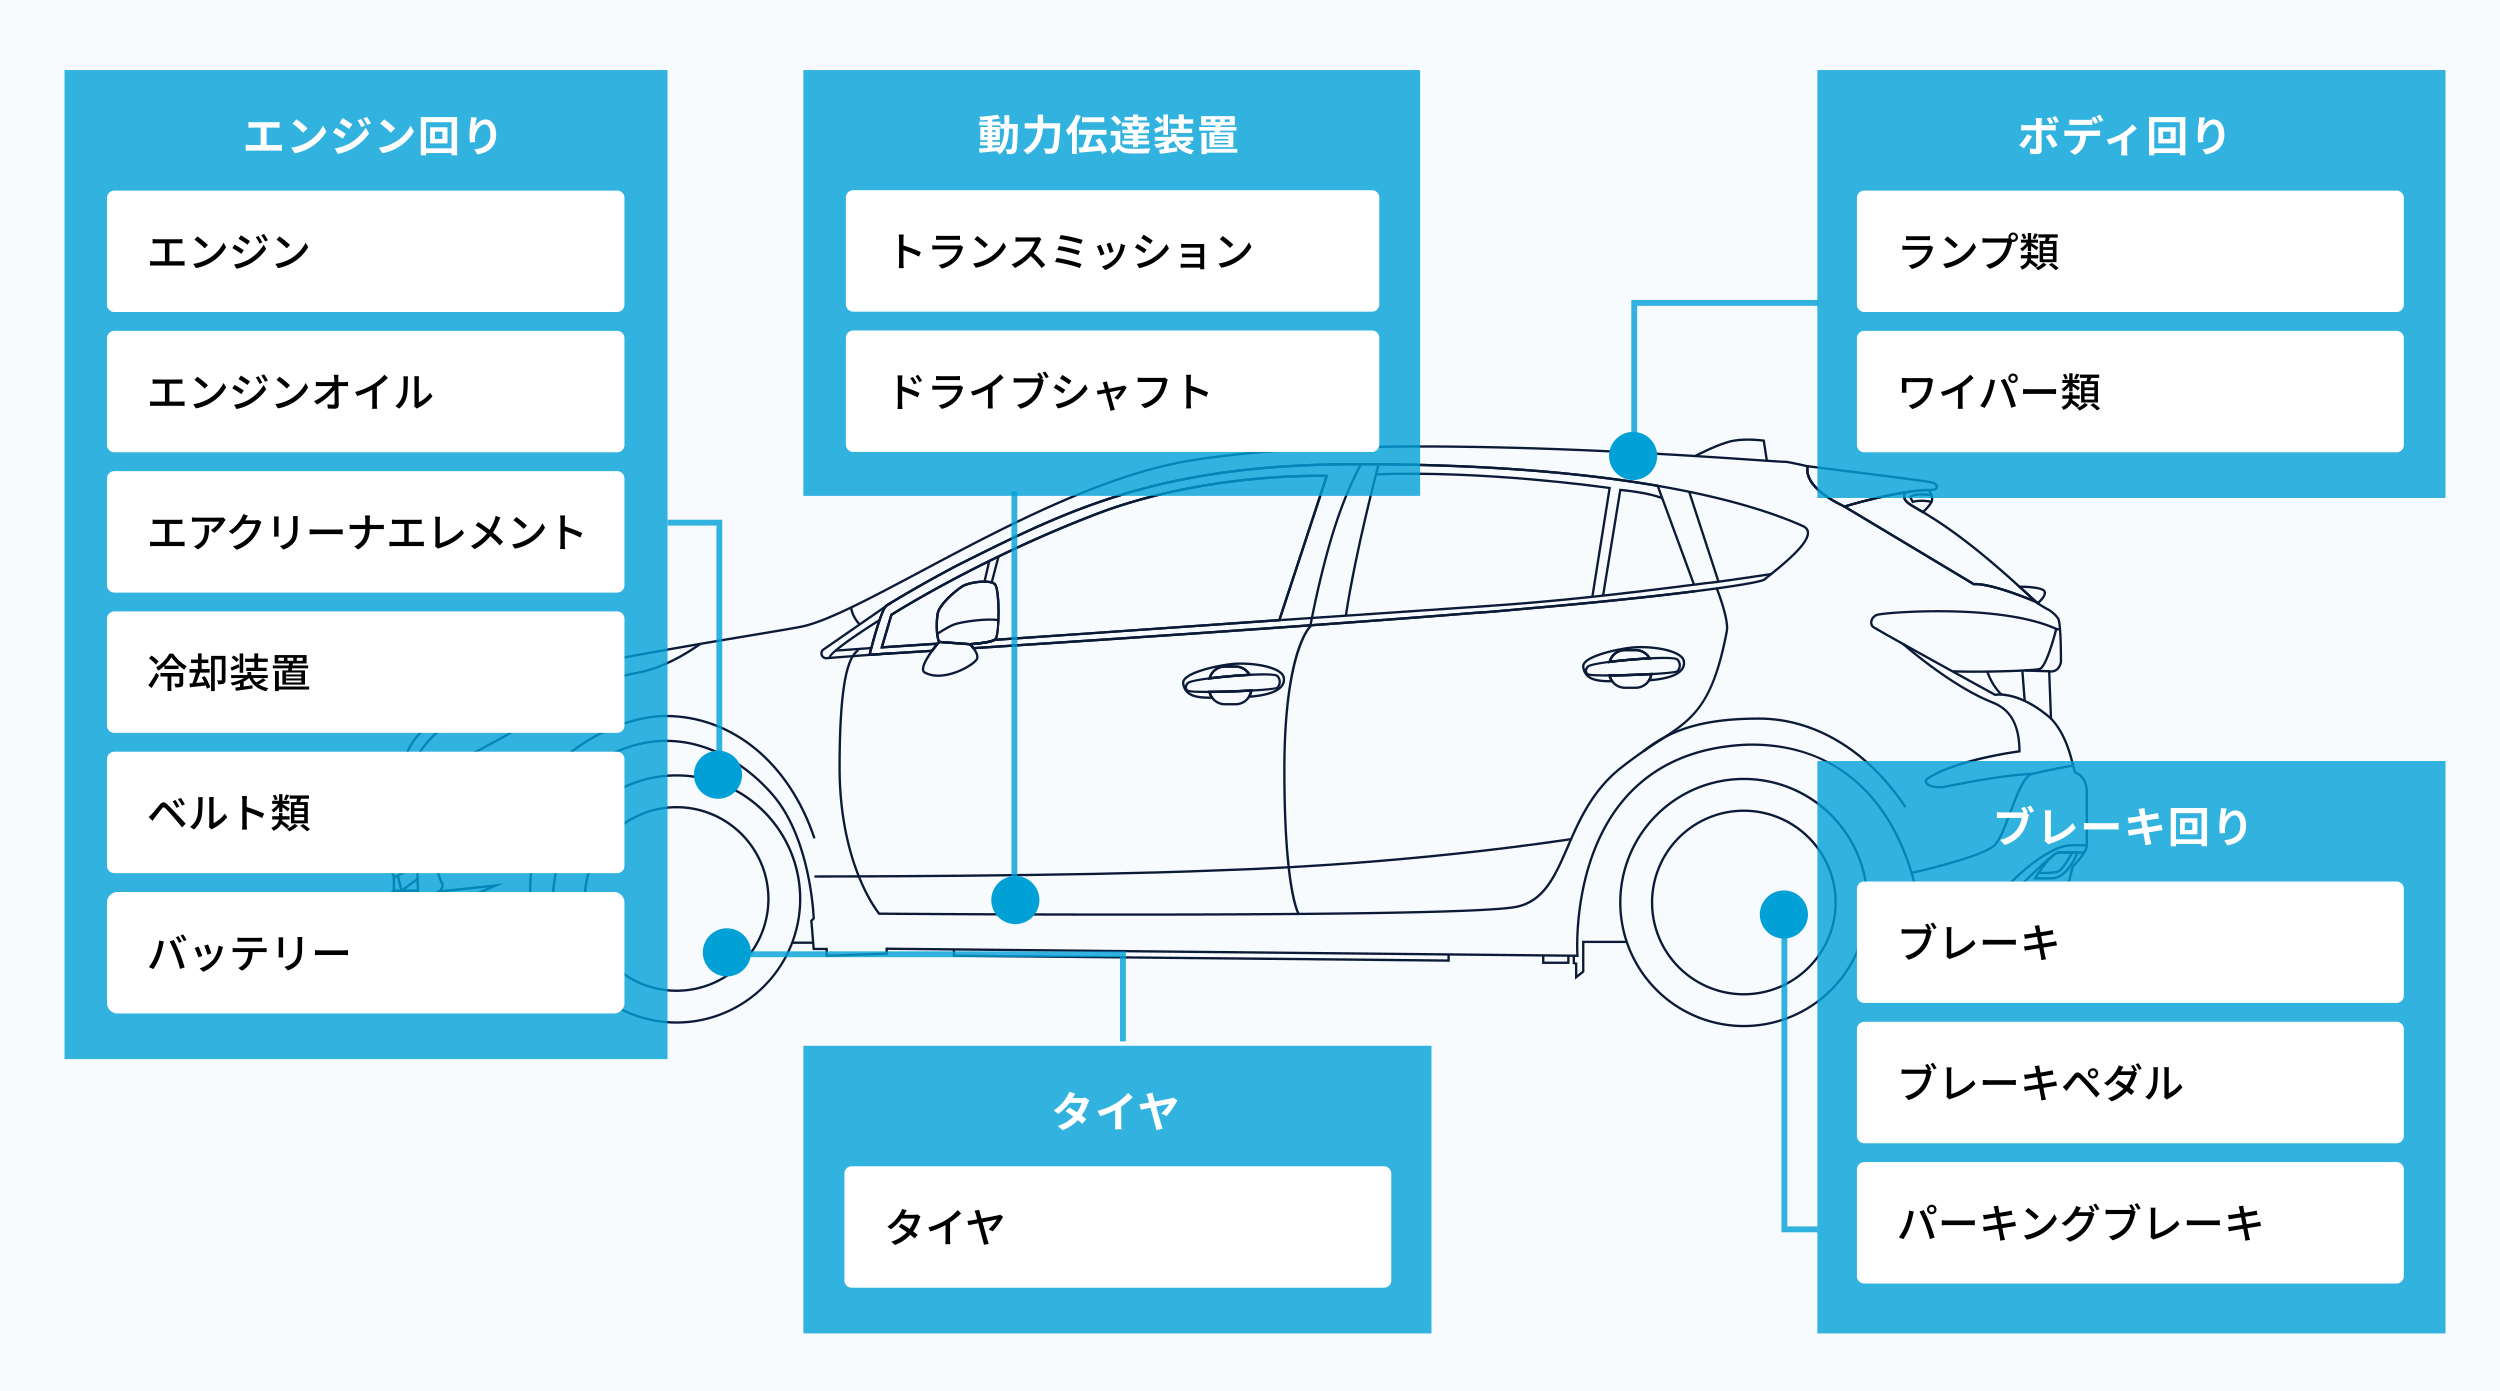
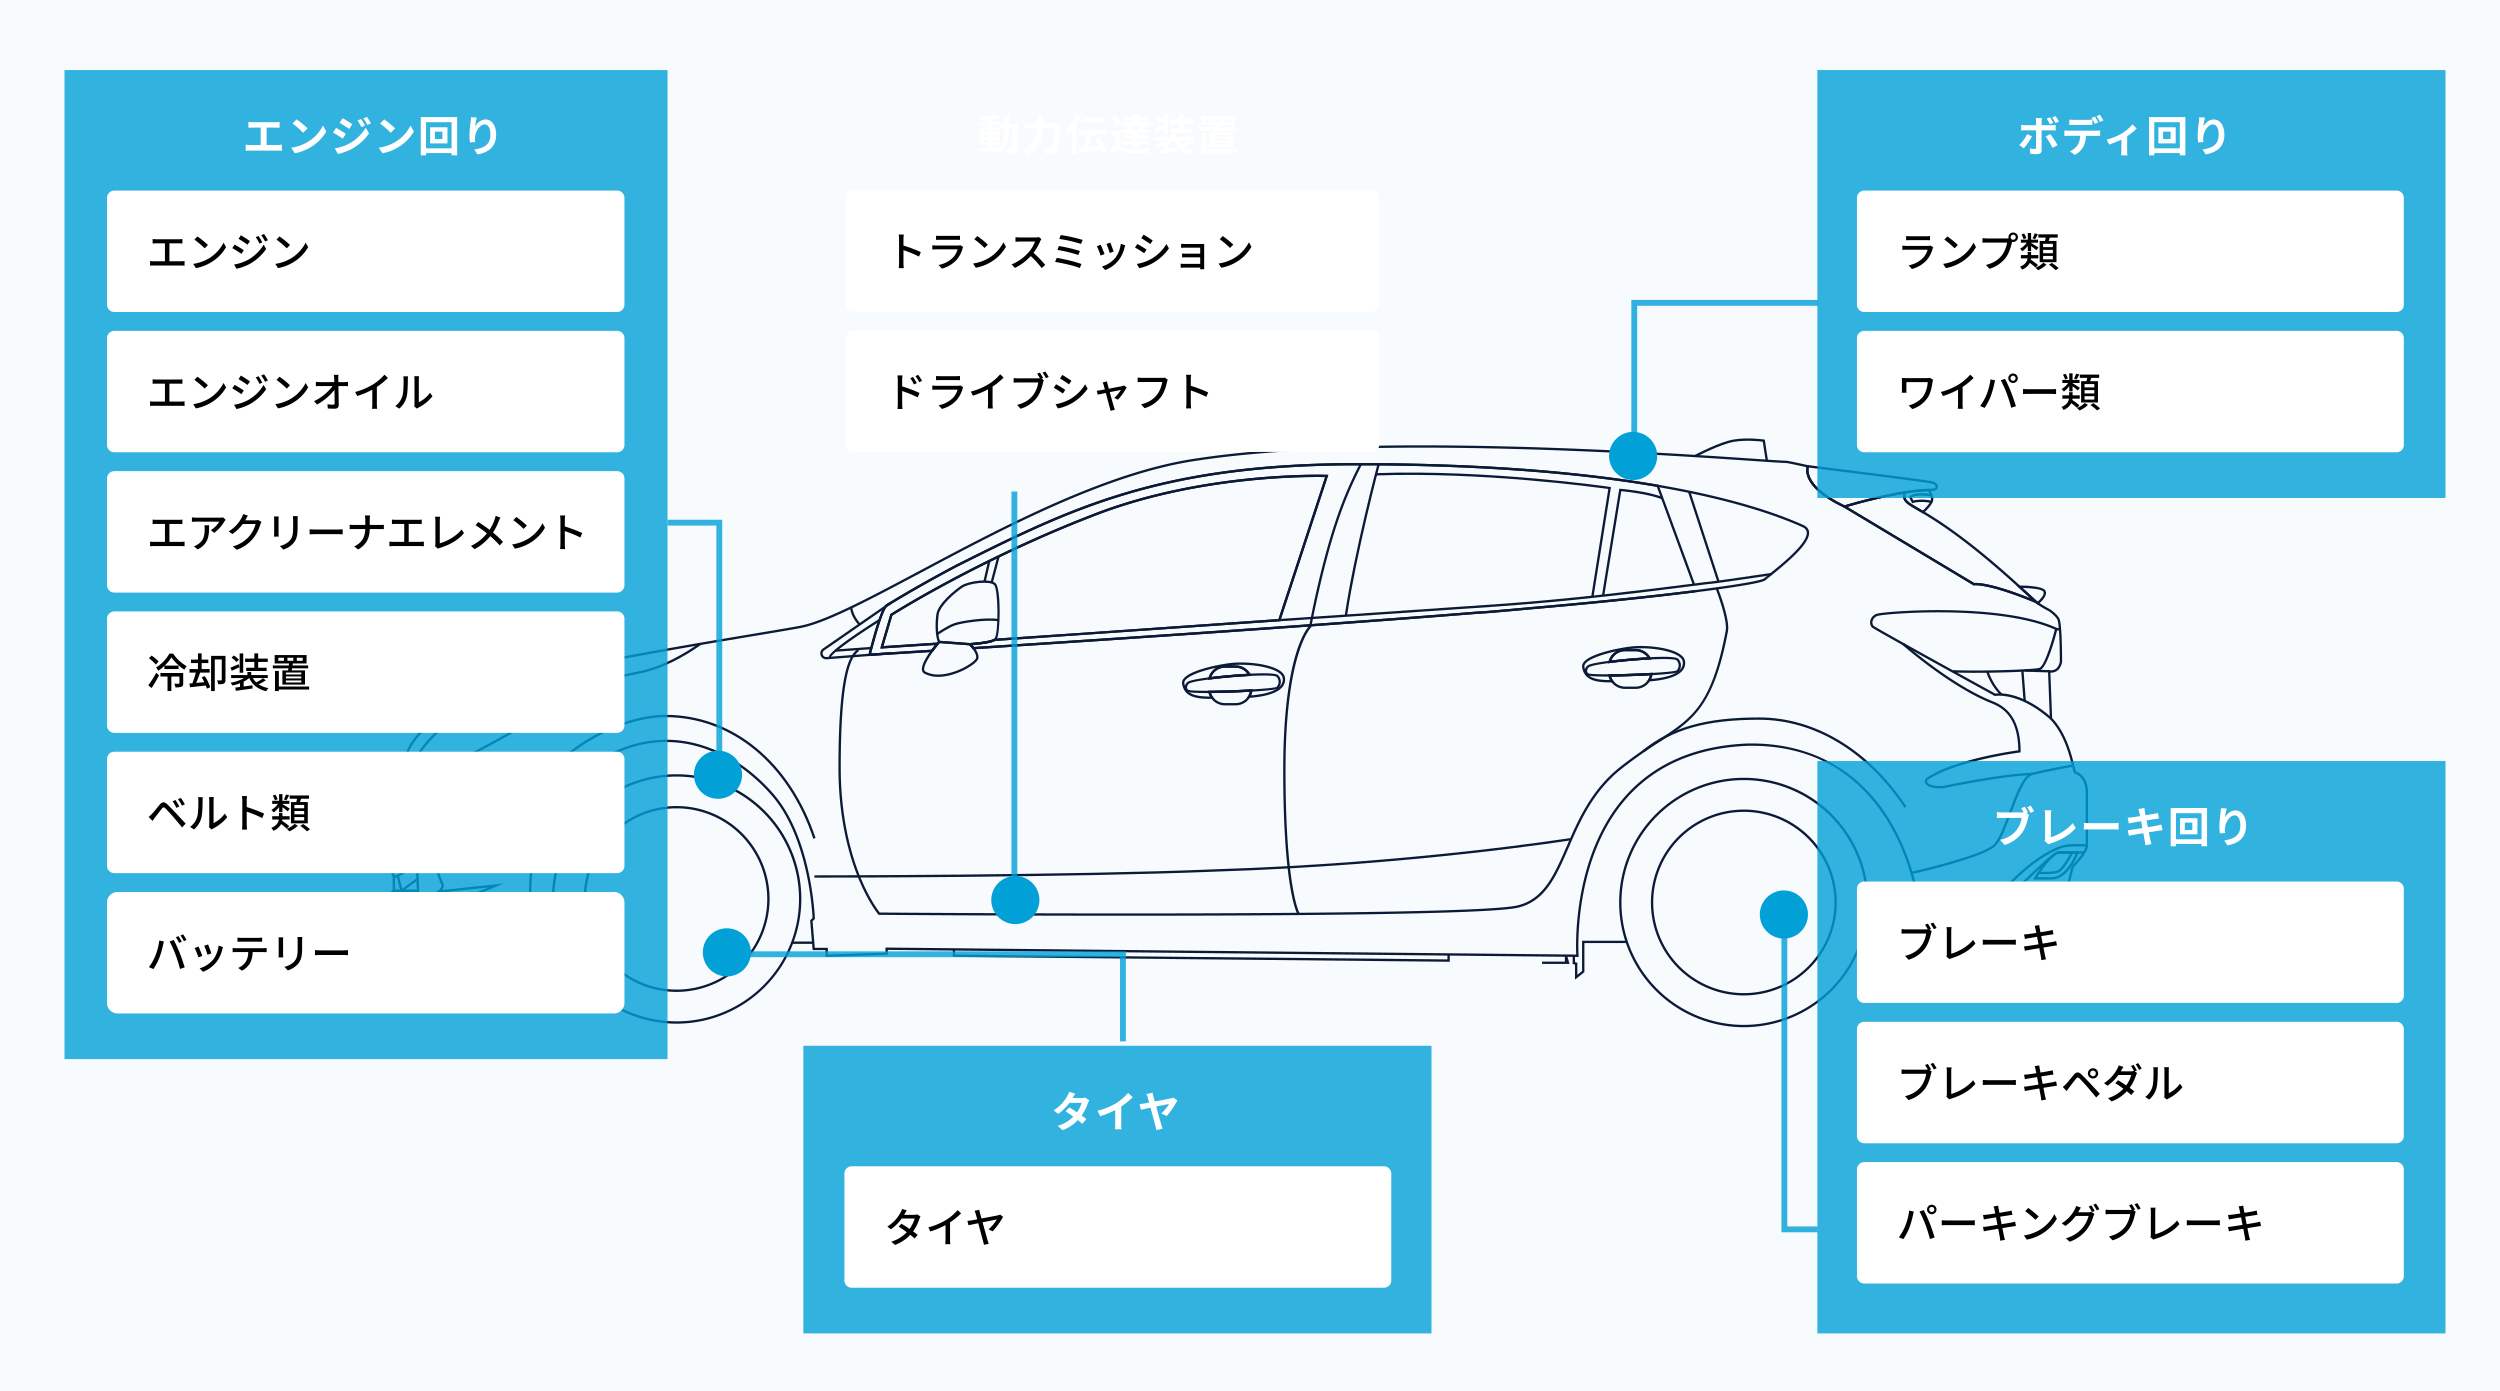
<svg xmlns="http://www.w3.org/2000/svg" width="1705.349" height="949.136" viewBox="0 0 1705.349 949.136">
  <defs>
    <filter id="パス_351" x="35" y="38.8" width="429.34" height="692.661" filterUnits="userSpaceOnUse">
      <feOffset dy="3" input="SourceAlpha" />
      <feGaussianBlur stdDeviation="3" result="blur" />
      <feFlood flood-opacity="0.161" />
      <feComposite operator="in" in2="blur" />
      <feComposite in="SourceGraphic" />
    </filter>
    <filter id="パス_370" x="539" y="704.372" width="446.48" height="214.192" filterUnits="userSpaceOnUse">
      <feOffset dy="3" input="SourceAlpha" />
      <feGaussianBlur stdDeviation="3" result="blur-2" />
      <feFlood flood-opacity="0.161" />
      <feComposite operator="in" in2="blur-2" />
      <feComposite in="SourceGraphic" />
    </filter>
    <filter id="パス_364" x="539" y="38.8" width="438.719" height="308.457" filterUnits="userSpaceOnUse">
      <feOffset dy="3" input="SourceAlpha" />
      <feGaussianBlur stdDeviation="3" result="blur-3" />
      <feFlood flood-opacity="0.161" />
      <feComposite operator="in" in2="blur-3" />
      <feComposite in="SourceGraphic" />
    </filter>
    <filter id="パス_374" x="1230.697" y="510.128" width="446.48" height="408.436" filterUnits="userSpaceOnUse">
      <feOffset dy="3" input="SourceAlpha" />
      <feGaussianBlur stdDeviation="3" result="blur-4" />
      <feFlood flood-opacity="0.161" />
      <feComposite operator="in" in2="blur-4" />
      <feComposite in="SourceGraphic" />
    </filter>
    <filter id="パス_382" x="1230.697" y="38.8" width="446.48" height="309.885" filterUnits="userSpaceOnUse">
      <feOffset dy="3" input="SourceAlpha" />
      <feGaussianBlur stdDeviation="3" result="blur-5" />
      <feFlood flood-opacity="0.161" />
      <feComposite operator="in" in2="blur-5" />
      <feComposite in="SourceGraphic" />
    </filter>
  </defs>
  <g id="グループ_722" data-name="グループ 722" transform="translate(-120 -2870.928)">
    <path id="パス_346" data-name="パス 346" d="M0,0H1705.349V949.136H0Z" transform="translate(120 2870.928)" fill="#f8fbfd" />
    <g id="グループ_640" data-name="グループ 640" transform="translate(-2830.686 2237.291)">
      <path id="パス_701" data-name="パス 701" d="M3366.695,1245.566a85.08,85.08,0,1,1,85.08-85.08A85.176,85.176,0,0,1,3366.695,1245.566Zm0-168.554a83.474,83.474,0,1,0,83.474,83.474A83.569,83.569,0,0,0,3366.695,1077.012Z" transform="translate(45.547 86.371)" fill="#0b1a37" />
      <path id="パス_702" data-name="パス 702" d="M3358.523,1215.724a63.408,63.408,0,1,1,63.408-63.408A63.48,63.48,0,0,1,3358.523,1215.724Zm0-125.212a61.8,61.8,0,1,0,61.8,61.8A61.875,61.875,0,0,0,3358.523,1090.512Z" transform="translate(53.718 94.543)" fill="#0b1a37" />
      <path id="パス_703" data-name="パス 703" d="M3820.195,1247.066a85.08,85.08,0,1,1,85.08-85.08A85.176,85.176,0,0,1,3820.195,1247.066Zm0-168.554a83.474,83.474,0,1,0,83.474,83.474A83.568,83.568,0,0,0,3820.195,1078.512Z" transform="translate(320.039 87.279)" fill="#0b1a37" />
      <path id="パス_704" data-name="パス 704" d="M3812.023,1217.224a63.408,63.408,0,1,1,63.408-63.408A63.48,63.48,0,0,1,3812.023,1217.224Zm0-125.211a61.8,61.8,0,1,0,61.8,61.8A61.875,61.875,0,0,0,3812.023,1092.012Z" transform="translate(328.211 95.451)" fill="#0b1a37" />
      <path id="パス_705" data-name="パス 705" d="M3736.232,1039c-7.447,0-13.014-.255-13.961-.867a3.547,3.547,0,0,1-1.777-2.617c-.213-2.023,1.568-3.832,1.646-3.907,2.613-2.613,28.1-4.806,31-5.048,6.69-.559,28.71-2.193,31.136.233a6.545,6.545,0,0,1,.034,9.123C3782.9,1037.514,3754.139,1039,3736.232,1039Zm-12.958-6.256a3.9,3.9,0,0,0-1.183,2.607,2,2,0,0,0,1.051,1.433c2.779,1.636,56.683-.177,60.069-2.021a4.918,4.918,0,0,0-.072-6.835c-2.933-2.73-56.646,1.594-59.866,4.816Z" transform="translate(311.179 56.164)" fill="#0b1a37" />
      <g id="グループ_635" data-name="グループ 635" transform="translate(4047.6 1076.297)">
        <path id="パス_706" data-name="パス 706" d="M3730.416,1031.975l.3-1.148a11.553,11.553,0,0,1,11.184-8.67h7.373a11.562,11.562,0,0,1,10.174,6.065l.607,1.12-1.271.063c-8.737.438-18.9,1.342-27.187,2.419Zm11.481-8.213a9.948,9.948,0,0,0-9.255,6.309c7.643-.955,16.676-1.76,24.691-2.2a9.962,9.962,0,0,0-8.063-4.111Z" transform="translate(-3730.405 -1022.157)" fill="#0b1a37" />
        <path id="パス_707" data-name="パス 707" d="M3749.274,1043.318H3741.9a11.635,11.635,0,0,1-11.276-9.026l-.217-.969.994-.008c8.224-.067,18.875-.434,28.488-.976l.965-.055-.122.958A11.578,11.578,0,0,1,3749.274,1043.318Zm-16.812-8.408a10.03,10.03,0,0,0,9.439,6.8h7.373a9.973,9.973,0,0,0,9.7-7.715C3750.008,1034.487,3740.26,1034.823,3732.462,1034.909Z" transform="translate(-3730.409 -1016.028)" fill="#0b1a37" />
      </g>
      <path id="パス_708" data-name="パス 708" d="M3738.677,1045.751c-9.272,0-18.106-1.1-19.3-10.7-.616-7.835,23.471-12.571,32.8-13.738h0c10.441-1.313,28.9.43,35.267,6.245a6.081,6.081,0,0,1,2.265,4.752c.171,7.18-8.316,11.616-24.545,12.778l-1.565.111.823-1.334a9.871,9.871,0,0,0,1.234-2.983c-8.96.49-18.7.825-26.5.912a10.269,10.269,0,0,0,1.41,2.673l.917,1.26-1.557.015C3739.507,1045.748,3739.089,1045.751,3738.677,1045.751Zm4.021-21.22c-11.9,2.5-22.023,6.59-21.729,10.362.941,7.516,7.113,9.2,17.484,9.25a11.082,11.082,0,0,1-1.141-2.963l-.217-.97.994-.008c8.224-.067,18.875-.433,28.488-.976l.965-.055-.122.958a11.3,11.3,0,0,1-.921,3.244c10.285-.886,21.78-3.557,21.6-11.07a4.571,4.571,0,0,0-1.74-3.556c-5.481-5-22.77-7.248-33.986-5.839h0l-.051.006h3.636a11.562,11.562,0,0,1,10.174,6.065l.607,1.12-1.271.063c-8.737.438-18.9,1.342-27.187,2.419l-1.176.151.3-1.148A11.561,11.561,0,0,1,3742.7,1024.531Zm5.89-.01a9.948,9.948,0,0,0-9.255,6.309c7.643-.955,16.676-1.76,24.691-2.2a9.962,9.962,0,0,0-8.063-4.111Z" transform="translate(310.504 53.382)" fill="#0b1a37" />
      <path id="パス_709" data-name="パス 709" d="M3566.232,1046c-7.447,0-13.014-.255-13.961-.867a3.546,3.546,0,0,1-1.777-2.617c-.213-2.023,1.569-3.832,1.646-3.907,2.613-2.613,28.1-4.806,31-5.048,6.691-.559,28.712-2.193,31.136.233a6.544,6.544,0,0,1,.034,9.123C3612.9,1044.514,3584.138,1046,3566.232,1046Zm-12.958-6.256a3.9,3.9,0,0,0-1.183,2.607,2,2,0,0,0,1.052,1.433c2.78,1.636,56.684-.177,60.069-2.021a4.919,4.919,0,0,0-.072-6.835c-2.938-2.727-56.644,1.594-59.866,4.816Z" transform="translate(208.282 60.401)" fill="#0b1a37" />
      <g id="グループ_636" data-name="グループ 636" transform="translate(3774.703 1087.534)">
        <path id="パス_710" data-name="パス 710" d="M3560.416,1038.975l.3-1.148a11.554,11.554,0,0,1,11.184-8.67h7.373a11.562,11.562,0,0,1,10.175,6.065l.606,1.12-1.271.063c-8.737.438-18.9,1.342-27.187,2.419Zm11.481-8.213a9.947,9.947,0,0,0-9.254,6.309c7.643-.955,16.675-1.76,24.691-2.2a9.963,9.963,0,0,0-8.064-4.111Z" transform="translate(-3560.405 -1029.157)" fill="#0b1a37" />
        <path id="パス_711" data-name="パス 711" d="M3579.274,1050.318H3571.9a11.634,11.634,0,0,1-11.275-9.026l-.217-.969.994-.008c8.224-.067,18.875-.434,28.489-.976l.965-.055-.122.958A11.578,11.578,0,0,1,3579.274,1050.318Zm-16.812-8.408a10.03,10.03,0,0,0,9.439,6.8h7.373a9.973,9.973,0,0,0,9.7-7.715C3580.008,1041.487,3570.26,1041.823,3562.462,1041.909Z" transform="translate(-3560.409 -1023.028)" fill="#0b1a37" />
      </g>
      <path id="パス_712" data-name="パス 712" d="M3568.677,1052.751c-9.272,0-18.106-1.1-19.3-10.7-.616-7.835,23.471-12.571,32.8-13.738h0c10.439-1.316,28.9.43,35.266,6.245a6.081,6.081,0,0,1,2.265,4.752c.172,7.18-8.315,11.616-24.544,12.778l-1.565.111.823-1.334a9.859,9.859,0,0,0,1.234-2.983c-8.96.49-18.7.825-26.5.912a10.284,10.284,0,0,0,1.41,2.673l.917,1.26-1.557.014C3569.506,1052.748,3569.089,1052.751,3568.677,1052.751Zm4.021-21.22c-11.9,2.5-22.022,6.59-21.729,10.362.94,7.516,7.113,9.2,17.484,9.25a11.05,11.05,0,0,1-1.141-2.963l-.217-.97.994-.008c8.224-.067,18.875-.433,28.489-.976l.965-.055-.122.958a11.3,11.3,0,0,1-.921,3.244c10.285-.886,21.78-3.557,21.6-11.07a4.572,4.572,0,0,0-1.74-3.556c-5.482-5.005-22.772-7.248-33.985-5.839h0l-.052.006h3.636a11.562,11.562,0,0,1,10.175,6.065l.606,1.12-1.271.063c-8.737.438-18.9,1.342-27.187,2.419l-1.176.151.3-1.148A11.561,11.561,0,0,1,3572.7,1031.531Zm5.89-.01a9.947,9.947,0,0,0-9.254,6.309c7.643-.955,16.675-1.76,24.691-2.2a9.963,9.963,0,0,0-8.064-4.111Z" transform="translate(207.607 57.618)" fill="#0b1a37" />
      <path id="パス_713" data-name="パス 713" d="M3602.112,1250.822c-.4-.663-9.747-17.175-9.747-98.334,0-77.533,15.637-96.182,17.717-98.317.632-3.406,7.586-40.331,17.641-70.491a268.266,268.266,0,0,1,16.938-40.264l1.4.774a266.775,266.775,0,0,0-16.82,40c-10.462,31.38-17.561,70.135-17.631,70.523l-.048.267-.2.183c-.17.159-17.395,17.032-17.395,97.328,0,80.4,9.423,97.35,9.519,97.512Z" transform="translate(233.636 6.481)" fill="#0b1a37" />
      <path id="パス_714" data-name="パス 714" d="M3599.339,1219.928c-89.162,0-166.419-.6-168.172-.616l-.371,0-.238-.282c-.279-.332-6.909-8.311-13.632-24.692-6.185-15.08-13.562-40.392-13.562-75.352,0-63.933,7.055-76.835,13.2-80.932l.891,1.336c-5.36,3.573-12.486,15.711-12.486,79.6,0,34.651,7.291,59.726,13.409,74.661,5.939,14.5,11.95,22.506,13.181,24.066,14.341.114,400.4,3.008,434.75-4.8,18.082-4.111,25.333-20.808,33.732-40.142,7.826-18.016,16.695-38.437,36.175-54.045a305.661,305.661,0,0,1,26.06-18.449c23.622-15.379,36.634-23.85,46.292-74.551,1.542-7.707-6.787-28.8-6.872-29.012l1.491-.592c.352.885,8.59,21.748,6.956,29.913-9.783,51.366-23.789,60.484-46.991,75.588a304.562,304.562,0,0,0-25.932,18.358c-19.17,15.359-27.955,35.586-35.706,53.432-8.571,19.732-15.975,36.777-34.849,41.066C3847.017,1218.943,3713.437,1219.928,3599.339,1219.928Z" transform="translate(119.24 38.382)" fill="#0b1a37" />
      <path id="パス_715" data-name="パス 715" d="M3399.694,1041.32a4.065,4.065,0,0,1-2.284-7.405l45.711-31.663.915,1.319-45.712,31.662a2.459,2.459,0,0,0,1.589,4.472l43.6-3.354.122,1.6-43.6,3.353C3399.922,1041.315,3399.806,1041.32,3399.694,1041.32Z" transform="translate(114.568 42.092)" fill="#0b1a37" />
      <path id="パス_716" data-name="パス 716" d="M3399.724,1036.565a1.367,1.367,0,0,1-.477-1.172c.321-4.474,28.611-22.384,34.279-25.928l.852,1.361c-16.43,10.275-33.462,22.318-33.531,24.683a.248.248,0,0,0-.086-.17Z" transform="translate(116.745 46.458)" fill="#0b1a37" />
      <rect id="長方形_131" data-name="長方形 131" width="24.388" height="1.606" transform="translate(3520.585 1076.646) rotate(-4.141)" fill="#0b1a37" />
      <path id="パス_717" data-name="パス 717" d="M3449.975,1043.325a19.643,19.643,0,0,1-9.6-2.275,3.143,3.143,0,0,1-1.5-2.286c-.9-5.676,9.853-18.371,11.083-19.8l.263-.308,21.784,1.633.209.2c.249.241,6.073,5.972,5.172,10.258-.532,2.527-6.1,6.268-11.321,8.659C3462.916,1040.85,3456.547,1043.325,3449.975,1043.325Zm.936-23.007c-3.367,3.971-11.1,14.119-10.452,18.194a1.518,1.518,0,0,0,.719,1.151c8.37,4.623,19.722.342,24.217-1.713,6.377-2.922,10.147-6.25,10.417-7.529.573-2.722-2.891-6.927-4.516-8.575Z" transform="translate(140.699 52.022)" fill="#0b1a37" />
-       <path id="パス_718" data-name="パス 718" d="M3468.185,1037.367l-21.687-1.615-.2-.435c-2.048-4.543-1.888-13.987-1.121-19.239,1.081-7.381,12.953-16.795,17.026-19.51,4.832-3.222,19.753-5.236,23.487-1.5s3.271,34.777.52,38.406C3485.353,1034.6,3482.547,1036.242,3468.185,1037.367Zm-20.6-3.143,20.6,1.543c13.693-1.084,16.28-2.645,16.752-3.268,2.751-3.628,2.442-33.483-.376-36.3-2.891-2.893-16.918-1.324-21.46,1.7-4.93,3.286-15.4,12.109-16.326,18.406C3446.075,1021.063,3445.884,1029.85,3447.584,1034.224Z" transform="translate(144.23 36.522)" fill="#0b1a37" />
      <path id="パス_719" data-name="パス 719" d="M3468.185,1037.367l-21.687-1.615-.2-.435c-2.048-4.543-1.888-13.987-1.121-19.239,1.081-7.381,12.953-16.795,17.026-19.51,4.832-3.222,19.753-5.236,23.487-1.5s3.271,34.777.52,38.406C3485.353,1034.6,3482.547,1036.242,3468.185,1037.367Zm-20.6-3.143,20.6,1.543c13.693-1.084,16.28-2.645,16.752-3.268,2.751-3.628,2.442-33.483-.376-36.3-2.891-2.893-16.918-1.324-21.46,1.7-4.93,3.286-15.4,12.109-16.326,18.406C3446.075,1021.063,3445.884,1029.85,3447.584,1034.224Z" transform="translate(144.23 36.522)" fill="#0b1a37" />
      <path id="パス_720" data-name="パス 720" d="M3416.127,1074.8l.022-1.042c.093-.419.478-2.122,1.074-4.588l.14-.584.113-.006c3.193-12.112,7.568-26.721,10.6-28.948,15.8-9.614,31.117-18.3,48.26-27.352,77.241-38.621,138.238-69.12,273.271-69.12,182.692,0,268.9,26.415,304.034,42.164,2.436,1.047,3.816,2.63,4.1,4.705.986,7.148-11.562,18.372-25.269,29.438l-2.605,2.1-.648-.506.5.623-1.89,1.549c-.549.371-2.011,1.347-14.687,3.487-26.869,4.535-82.4,10.8-141.47,15.96-3.907.342-7.7.687-11.527,1.035-6.638.605-13.376,1.219-21,1.838-1.352.112-3.123.222-4.895.332-1.729.108-3.461.215-4.806.324l-25.232,2q-12.94,1.007-26.426,2.026l-4.5.339c-26.638,2-56.45,4.171-88.608,6.435l-9.47.666c-70.594,4.946-140.516,9.542-186.742,12.528l-1.131.074-.262-.345a25.936,25.936,0,0,0-2.248-2.588l-1.265-1.236,1.762-.138c10.98-.862,14.955-2.032,16.356-2.862l.164-.1,63.1-4.267,130.867-9.169,31.828-96.809c-9.972-.22-87.8-.973-159.134,27.262-75.064,29.107-131.8,64.508-136.059,67.192l-6.119,20.8c9.437-.612,21.441-1.4,36.92-2.429l1.844-.122-1.172,1.43c-.722.886-2.167,2.689-3.71,4.825l-.221.308-.377.023c-26.569,1.7-42.63,2.692-42.63,2.692Zm2.516-4.671c-.3,1.243-.533,2.255-.692,2.95,3.973-.247,18.817-1.177,41.179-2.6.879-1.207,1.718-2.3,2.4-3.164-15.224,1.011-27,1.783-36.09,2.373l-1.146.072.168-1.09,6.612-22.482.253-.162c.578-.369,58.758-37.315,136.591-67.494,76.324-30.211,160.012-27.371,160.849-27.344l1.064.042-.334,1.011L3697,1051.1l-194.673,13.488c-2.212,1.2-7.325,2.162-15.221,2.846.3.342.634.742.984,1.186l.274-.018c46.226-2.986,116.143-7.582,186.733-12.528l9.47-.666c32.155-2.265,61.965-4.431,88.6-6.436l4.5-.339c8.975-.679,17.8-1.352,26.423-2.023l25.227-2c1.354-.109,3.1-.217,4.835-.326,1.763-.109,3.522-.218,4.864-.329,7.619-.62,14.353-1.233,20.986-1.836,3.829-.35,7.624-.7,11.532-1.037,59.034-5.158,114.514-11.415,141.345-15.944,10.734-1.812,13.374-2.776,13.993-3.188l4.5-3.663c8.426-6.8,25.772-20.807,24.775-28.042-.207-1.5-1.236-2.629-3.151-3.45l-.011-.006c-35.009-15.695-120.979-42.026-303.383-42.026-134.654,0-195.5,30.423-272.537,68.942-17.1,9.035-32.386,17.7-48.1,27.258-1.986,1.462-5.779,12.167-10.087,28.593l-.149.568Z" transform="translate(126.964 6.324)" fill="#0b1a37" />
      <path id="パス_721" data-name="パス 721" d="M3445.785,1020.672l-.915-1.316c.311-.218,7.711-5.341,12.58-6.964,5.113-1.7,21.31-4.09,30.033-2.872l-.223,1.589c-8.5-1.186-24.31,1.143-29.3,2.806C3453.309,1015.464,3445.86,1020.62,3445.785,1020.672Z" transform="translate(144.361 46.289)" fill="#0b1a37" />
      <rect id="長方形_132" data-name="長方形 132" width="18.387" height="1.605" transform="translate(3626.381 1030.802) rotate(-75.285)" fill="#0b1a37" />
      <rect id="長方形_133" data-name="長方形 133" width="14.493" height="1.606" transform="matrix(0.226, -0.974, 0.974, 0.226, 3621.467, 1030.223)" fill="#0b1a37" />
      <path id="パス_722" data-name="パス 722" d="M3416.127,1074.8l.022-1.042c.093-.419.478-2.122,1.074-4.588l.14-.584.113-.006c3.193-12.11,7.568-26.721,10.6-28.948,15.8-9.614,31.117-18.294,48.26-27.352,77.241-38.621,138.238-69.12,273.271-69.12,79.272,0,148.249,4.96,205.013,14.741l.458.08,24.838,67.572-1.507.556L3953.888,959.4c-56.589-9.712-125.315-14.639-204.284-14.639-134.654,0-195.5,30.423-272.537,68.942-17.1,9.035-32.386,17.7-48.1,27.258-1.986,1.462-5.779,12.167-10.087,28.593l-.149.568-.086,0c-.3,1.243-.533,2.255-.692,2.949,3.973-.246,18.817-1.175,41.179-2.6.879-1.207,1.718-2.3,2.4-3.164-15.224,1.011-27,1.783-36.09,2.373l-1.146.072.168-1.09,6.612-22.482.253-.162c.578-.369,58.758-37.315,136.591-67.494,76.324-30.211,160.012-27.371,160.849-27.344l1.064.042-.334,1.011L3697,1051.1l-194.673,13.488c-2.212,1.2-7.325,2.162-15.221,2.846.3.342.634.742.984,1.186l.274-.018c46.226-2.986,116.143-7.582,186.733-12.528l9.47-.666c32.155-2.265,61.965-4.431,88.6-6.436l4.5-.339c8.975-.679,17.8-1.352,26.423-2.023l25.227-2c1.354-.109,3.1-.217,4.835-.326,1.763-.109,3.522-.218,4.864-.329,7.619-.62,14.353-1.233,20.986-1.836,3.827-.35,7.624-.7,11.532-1.037,40.134-3.506,78.646-7.51,108.437-11.267l.2,1.592c-29.812,3.761-68.343,7.766-108.5,11.274-3.907.342-7.7.687-11.527,1.035-6.638.605-13.376,1.219-21,1.838-1.352.112-3.123.222-4.895.332-1.729.108-3.461.215-4.806.324l-25.232,2q-12.94,1.009-26.426,2.026l-4.5.339c-26.638,2-56.45,4.171-88.608,6.435l-9.47.666c-70.594,4.946-140.516,9.542-186.742,12.528l-1.131.074-.262-.345a25.936,25.936,0,0,0-2.248-2.588l-1.265-1.236,1.762-.138c10.98-.862,14.955-2.032,16.356-2.862l.164-.1,63.1-4.267,130.867-9.169,31.828-96.809c-9.975-.218-87.8-.976-159.134,27.262-75.064,29.107-131.8,64.508-136.059,67.192l-6.119,20.8c9.437-.612,21.441-1.4,36.92-2.429l1.844-.122-1.172,1.43c-.722.886-2.167,2.689-3.71,4.825l-.221.308-.377.023c-26.569,1.7-42.63,2.692-42.63,2.692Z" transform="translate(126.964 6.324)" fill="#0b1a37" />
      <rect id="長方形_134" data-name="長方形 134" width="1.606" height="64.522" transform="translate(4102.159 969.313) rotate(-18.072)" fill="#0b1a37" />
      <path id="パス_723" data-name="パス 723" d="M3590.8,1022.87l-.108-1.6c.79-.051,79.673-5.3,147.909-10.057,51.762-3.61,100.406-9.77,129.47-13.449,9.458-1.2,16.93-2.145,21.4-2.6.27-.039,30.028-4.211,36.616-5.307l.264,1.584c-6.609,1.1-36.387,5.273-36.686,5.315-4.482.459-11.945,1.4-21.394,2.6-29.079,3.682-77.751,9.845-129.559,13.46C3670.473,1017.574,3591.587,1022.817,3590.8,1022.87Z" transform="translate(232.623 34.588)" fill="#0b1a37" />
      <path id="パス_724" data-name="パス 724" d="M3620.092,1047.166l-1.586-.239c6.567-43.89,22.2-102.773,22.357-103.364l1.55.414C3642.257,944.566,3626.647,1003.364,3620.092,1047.166Z" transform="translate(249.459 6.569)" fill="#0b1a37" />
      <path id="パス_725" data-name="パス 725" d="M3780.148,1032.3l-1.586-.25,11.7-73.6c-8.732-1.231-86.447-11.8-158.417-9.242l-.056-1.605c76.149-2.7,158.685,9.253,159.508,9.373l.8.119Z" transform="translate(257.501 8.774)" fill="#0b1a37" />
      <path id="パス_726" data-name="パス 726" d="M3729.388,1027.147l-1.583-.257,11.863-72.841.74.063c.75.063,18.5,1.586,28.823,5.691l-.593,1.493c-8.936-3.552-24.113-5.177-27.625-5.516Z" transform="translate(315.615 12.916)" fill="#0b1a37" />
      <path id="パス_727" data-name="パス 727" d="M3840.656,973.206l-.281-.133c-30.843-14.61-25.54-27.964-25.3-28.524l.236-.554.6.074c3.248.4,79.583,9.844,84.4,10.98,3.151.742,4.387,2.575,4.214,4.065-.145,1.239-1.382,2.686-4.4,2.686-22.077,0-58.808,11.2-59.175,11.316Zm-24.271-27.461c-.248,1.085-.511,3.673,1.25,7.267,2.175,4.437,7.955,11.232,23.148,18.478,3.583-1.079,38.1-11.3,59.347-11.3,1.836,0,2.73-.636,2.8-1.265.088-.762-.93-1.833-2.987-2.318C3895.446,955.548,3824.1,946.7,3816.385,945.745Z" transform="translate(368.141 6.831)" fill="#0b1a37" />
      <path id="パス_728" data-name="パス 728" d="M3965.7,1032.952l-4.013-1.657c-32.473-13.395-41.559-11.9-41.64-11.885l-.3.058-.268-.156-89.834-53.9,1.722-.528a352.46,352.46,0,0,1,41.037-9.648l1.11-.175-.191,1.1c-.848,4.931.636,5.8,8.864,10.6,11.433,6.681,35.223,20.578,80.36,63.2Zm-44.494-15.213c3.466,0,13.635,1.093,37.1,10.453-42.972-40.193-65.82-53.542-76.935-60.036-7.673-4.483-10.332-6.037-9.792-11.161a349.927,349.927,0,0,0-38.006,8.9l86.486,51.891A10.911,10.911,0,0,1,3921.209,1017.739Z" transform="translate(377.256 13.529)" fill="#0b1a37" />
      <path id="パス_729" data-name="パス 729" d="M3513.778,1284.647V1280h-8.768l-1.7-20.38,1.62-1.551c-.206-4.676-2.97-54.059-27.087-82.7-8.615-10.234-32.348-34.329-66.524-37.068-23.476-1.891-46.624,6.84-68.787,25.922-21.343,17.241-27.559,45.314-29.017,65.829a175.153,175.153,0,0,0,1.992,40.964l.2,1.014-1.034-.061c-.268-.016-27.212-1.637-53.812-4.418-54.5-5.694-54.5-10.592-54.5-12.436,0-5.251,9.666-10.144,10.077-10.349l.191-.1.213.013c.138.008,14.181.783,18.925-.379l.616-.151c4.01-.971,13.4-3.247,15.126-6.97a2.814,2.814,0,0,0-.116-2.576c-.965-1.93-2.345-5.954-3.942-10.612-3.394-9.9-9.074-26.466-13.192-27.494-4.353-1.1-12.391,4.553-16.263,7.261-2.334,1.632-2.693,1.878-3.248,1.684l-.389-.136-.069-.209c-4.246-4.366-.639-21.551,1.111-27.065,2.432-7.665,6.052-13.483,10.223-16.446.027-15.7,1.6-25.68,29.235-45.182,24.123-17.122,69.686-26.9,114.286-35.449,34.149-6.545,69.756-12.494,95.753-16.836,14.173-2.369,25.368-4.24,31.465-5.4,17.078-3.167,47-19.093,81.651-37.533,56.862-30.261,127.627-67.922,189.278-76.686,115.658-17.69,314.285-4.18,379.555.258,11.859.806,19.695,1.339,21.876,1.339.413,0,1.667,0,15.383,3.087l.905.2-.331.865c-.194.512-4.445,12.7,24.518,26.423l88.118,52.866c1.9-.193,12.107-.408,42.236,12.022l.172.1a65.1,65.1,0,0,0,9.137,5.651c1.6,1.058,5.266,3.721,6.792,6.787,1.53,4.561,1.688,21.973,1.688,29.251-.592,3.045-1.83,5.108-3.7,6.286a7.261,7.261,0,0,1-4.294,1.055l1.191,31.012c9.691,10.178,13.429,25.4,15.232,32.749.408,1.66.742,3.02.994,3.707,5.163,1.9,8.23,7.163,8.23,14.16V1209.4l-.83-.031c-13.059-.469-16.388-.135-25.273,4.718-22.495,12.293-41.283,38.034-41.469,38.292l-.17.233-.276.074L4260.278,1265l-.05-.987c-1.458-28.645-11.673-58.588-27.33-80.1-21.512-29.555-51.972-44.168-90.586-43.269-34.651,1.491-62.148,13.38-81.707,35.329-37.368,41.935-33.131,107.13-33.085,107.783l.063.87-.872-.01-470.4-4.782v3.347Zm40.931-6.432.811.008L4025.873,1283c-.373-7.946-1.921-68.3,33.528-108.09,19.859-22.289,47.738-34.359,82.861-35.871,38.6-.909,70.4,14.345,91.934,43.927,15.651,21.506,25.929,51.332,27.582,79.975L4306.3,1251.2c1.952-2.633,20.177-26.694,41.832-38.527,8.98-4.907,12.715-5.37,25.265-4.943v-35.412c0-6.429-2.794-11.2-7.477-12.759l-.315-.106-.149-.3a27.853,27.853,0,0,1-1.238-4.323c-1.782-7.261-5.49-22.373-15.04-32.239l-.212-.22-.013-.307-1.281-33.335,1.037.259a5.794,5.794,0,0,0,4.1-.722c1.469-.938,2.461-2.647,2.947-5.076-.016-14.841-.6-25.546-1.58-28.486-1.312-2.615-4.707-5.076-6.1-6.007a63.48,63.48,0,0,1-9.218-5.692c-32.4-13.354-41.472-11.863-41.549-11.847l-.3.058-.268-.156-88.29-52.974c-26.416-12.508-26.256-24.106-25.514-27.526-10.524-2.358-13.543-2.861-14.205-2.861-2.236,0-10.094-.535-21.986-1.344-65.226-4.434-263.715-17.932-379.213-.271-61.379,8.726-132.006,46.314-188.756,76.514-34.767,18.5-64.792,34.483-82.108,37.7-6.113,1.162-17.314,3.036-31.5,5.405-25.988,4.342-61.583,10.288-95.715,16.83-44.426,8.516-89.8,18.247-113.661,35.183-26.414,18.646-28.447,27.836-28.552,42.79,8.9-5.938,14.479-9.672,14.479-9.672l.893,1.332s-6.1,4.089-15.733,10.51c-4.02,2.679-7.552,8.306-9.942,15.843-2.164,6.822-4.6,21.454-1.719,25.2.435-.275,1.159-.78,1.864-1.273,4.379-3.063,12.544-8.762,17.572-7.5,4.591,1.148,9.2,13.6,14.322,28.531,1.58,4.6,2.942,8.582,3.861,10.417a4.382,4.382,0,0,1,.135,3.97c-2.053,4.424-11.611,6.741-16.2,7.855l-.615.149c-4.7,1.149-17.3.536-19.182.435-2.677,1.376-9,5.363-9,8.818,0,5.728,54.307,12.078,105.783,15.191a179.442,179.442,0,0,1-1.839-40.329c1.477-20.846,7.808-49.391,29.593-66.985,22.481-19.358,46.023-28.209,69.942-26.291,34.778,2.787,58.878,27.246,67.625,37.634,25.568,30.362,27.459,83.5,27.477,84.038l.012.355-1.586,1.52,1.511,18.144h8.9v4.593l39.326-1.355Z" transform="translate(0 1.774)" fill="#0b1a37" />
      <path id="パス_730" data-name="パス 730" d="M3918.405,1008.308l-14.468-13.08,2.066-.013c2.683,0,16.061.082,17.8,3.562,1.844,3.687-4.174,8.567-4.867,9.112Zm-10.294-11.47,10.353,9.36c1.726-1.5,4.865-4.782,3.9-6.7C3921.518,997.793,3914.113,996.969,3908.111,996.838Z" transform="translate(422.223 37.833)" fill="#0b1a37" />
      <path id="パス_731" data-name="パス 731" d="M3869.453,971l-.5-.3c-1.222-.724-2.337-1.376-3.358-1.971-8.2-4.792-10.672-6.236-9.638-12.266l.1-.565.568-.091a129.739,129.739,0,0,1,16.654-1.684l.427-.011.248.348c.387.544,3.724,5.416,1.98,8.909h0c-1.656,3.309-5.857,7.083-6.036,7.241Zm-12.006-13.7c-.632,4.44,1.048,5.421,8.954,10.039.878.514,1.827,1.068,2.851,1.673,1.1-1.036,4.015-3.914,5.24-6.363h0c1-2.011-.5-5.214-1.613-6.911A127.758,127.758,0,0,0,3857.447,957.305Z" transform="translate(393.045 12.956)" fill="#0b1a37" />
      <path id="パス_732" data-name="パス 732" d="M3815.683,948.078l-2.022-13.13c-2.358-.3-11.443-1.278-19.577.074-9.393,1.567-25.967,10.328-26.132,10.417l-.753-1.417c.689-.366,16.971-8.973,26.622-10.582s20.215-.069,20.659,0l.587.087,2.2,14.309Z" transform="translate(339.459 0)" fill="#0b1a37" />
      <path id="パス_733" data-name="パス 733" d="M3414.221,1016.691c-5.763-6.394-5.914-11.906-5.917-12.139l1.6-.029c0,.053.177,5.18,5.5,11.093Z" transform="translate(122.229 43.467)" fill="#0b1a37" />
      <path id="パス_734" data-name="パス 734" d="M3860.432,962.852l-2.175-4.347.409-.409c3.408-3.408,13.905-1.69,15.09-1.485l-.276,1.579c-2.834-.493-10.415-1.262-13.245.682l1.027,2.053a29.925,29.925,0,0,1,12.576.161l-.312,1.573c-7.688-1.536-12.387-.04-12.435-.024Z" transform="translate(394.574 14.095)" fill="#0b1a37" />
      <path id="パス_735" data-name="パス 735" d="M3964.636,1080.266c-21.5-18.893-37.313-16.058-37.477-16.032l-.286.058-.255-.14s-12.562-6.9-27.938-15.383c-54.472-30.06-55.409-31-55.717-31.306a5.161,5.161,0,0,1-1.034-4.7,6.45,6.45,0,0,1,4.558-4.657c4.956-1.65,84.155-7.954,122.588,9.664l.607.278-.161.645c-.669,2.673-6.676,26.161-11.763,27.858-3.883,1.294-37.972,2.3-56.589,1.756,13.35,7.365,24.23,13.343,25.977,14.3,2.369-.356,17.767-1.812,38.551,16.449Zm-66.492-33.674c18.389.8,55.509-.363,59.106-1.563,3.133-1.045,8.05-16.27,10.548-26.075-38.31-17.117-115.928-10.95-120.805-9.323a4.884,4.884,0,0,0-3.5,3.5,3.6,3.6,0,0,0,.6,3.194c.6.507,8.484,5.163,54.045,30.312Z" transform="translate(384.594 44.153)" fill="#0b1a37" />
      <rect id="長方形_135" data-name="長方形 135" width="1.604" height="20.93" transform="translate(4329.416 1091.092) rotate(-4.399)" fill="#0b1a37" />
      <path id="パス_736" data-name="パス 736" d="M3900.957,1048.149a41.354,41.354,0,0,1-9.853-16.045l1.538-.467c.025.088,2.8,9.009,9.426,15.351Z" transform="translate(414.456 59.878)" fill="#0b1a37" />
      <rect id="長方形_136" data-name="長方形 136" width="1.604" height="2.643" transform="translate(4353.188 1063.442) rotate(-79.403)" fill="#0b1a37" />
      <rect id="長方形_137" data-name="長方形 137" width="1.606" height="16.707" transform="translate(4331.795 1091.833) rotate(-88.226)" fill="#0b1a37" />
      <path id="パス_737" data-name="パス 737" d="M3887.865,1164.25a52.786,52.786,0,0,1-18.541-3.137c-6.156-1.973-13.133-4.209-29.2-4.209V1155.3c16.316,0,23.421,2.276,29.689,4.286a50.832,50.832,0,0,0,18.05,3.06c18.846,0,36.451-9.5,37.96-11,.547-.547,2-2,37.314-9.848,11.3-3.082,14.15-9.535,15.443-15.439.557-2.551,1.6-6.421,1.615-6.461l.055-.207.152-.149c2.613-2.615,9.4-10.2,9.4-13.881h1.605c0,4.8-8.421,13.549-9.715,14.862-.222.83-1.064,4-1.54,6.179-1.4,6.374-4.461,13.338-16.626,16.656-30.221,6.716-35.879,8.787-36.566,9.426C3925.324,1154.413,3907.527,1164.25,3887.865,1164.25Z" transform="translate(383.6 104.681)" fill="#0b1a37" />
      <path id="パス_738" data-name="パス 738" d="M3923.633,1127.42h-12.646l.721-1.212c.395-.668,9.774-16.361,16.5-18.027l.193-.024h14.04l-.392,1.077C3941.776,1109.977,3935.3,1127.42,3923.633,1127.42Zm-9.8-1.605h9.8c8.985,0,14.879-12.293,16.47-16.053h-11.6C3923.432,1111.13,3916.164,1122.113,3913.835,1125.815Z" transform="translate(426.49 106.194)" fill="#0b1a37" />
      <path id="パス_739" data-name="パス 739" d="M3917.331,1123.594c-2.164,0-3.829-.085-4-.094l.085-1.6c2.851.153,10.775.267,13.251-.971,2.446-1.223,7.29-9.442,8.949-12.507l1.411.766c-.636,1.172-6.3,11.506-9.643,13.176C3925.338,1123.387,3920.72,1123.594,3917.331,1123.594Z" transform="translate(427.911 106.353)" fill="#0b1a37" />
      <path id="パス_740" data-name="パス 740" d="M3894.662,1151.28l-1.158-1.112c.1-.109,10.566-10.967,21.286-21.487,20.734-20.35,23.4-20.888,24.415-20.5h17.269v1.605h-17.634l-.168-.085C3936.021,1109.845,3913.98,1131.219,3894.662,1151.28Z" transform="translate(415.909 106.168)" fill="#0b1a37" />
      <path id="パス_741" data-name="パス 741" d="M3716.97,1172.712v-10.3l-1.6-.361V1156.4h1.6v4.369l1.605.361v8.241l3.21-2.577v-20.632h30.466v1.605h-28.86v19.8Z" transform="translate(308.085 129.195)" fill="#0b1a37" />
-       <path id="パス_742" data-name="パス 742" d="M3721.125,1158.213h-18.76v-5.821h1.6v4.215h15.55v-3.986h1.6Z" transform="translate(300.217 132.969)" fill="#0b1a37" />
+       <path id="パス_742" data-name="パス 742" d="M3721.125,1158.213h-18.76v-5.821v4.215h15.55v-3.986h1.6Z" transform="translate(300.217 132.969)" fill="#0b1a37" />
      <path id="パス_743" data-name="パス 743" d="M3790.977,1158.279l-339.013-3.319v-5.118h1.605v3.529l335.8,3.287v-3.386h1.605Z" transform="translate(148.656 131.425)" fill="#0b1a37" />
      <path id="パス_744" data-name="パス 744" d="M3269.2,1154.282l-3.731-9.754,1.5-.574,3.279,8.575,27.63-3.566.207,1.593Z" transform="translate(35.775 127.861)" fill="#0b1a37" />
      <rect id="長方形_138" data-name="長方形 138" width="14.306" height="1.605" transform="translate(3491.085 1275.882)" fill="#0b1a37" />
      <path id="パス_745" data-name="パス 745" d="M3238.128,1089.649c-2.652-.229-3.849-1.475-4.384-2.666-5.617-.088-8.662-1.071-9.3-3-1.872-5.618,16.868-23.708,29.232-31.434,6.922-4.326,22.784-7.042,35.319-8.142,11.826-1.034,26.449-1.15,28.755,1.947a1.223,1.223,0,0,1,.236,1.042c-1.09,5.607-58.138,35.161-58.711,35.446l-.718-1.435c11.979-5.989,56.093-29.969,57.814-34.192-4.11-3.992-48.727-1.5-61.847,6.7-13.369,8.357-29.917,25.488-28.558,29.566.3.9,2.648,1.876,8.344,1.907l.6,0,.17.571c.373,1.255,1.416,1.939,3.193,2.093Zm78.345-42.32.028.037Z" transform="translate(10.862 67.212)" fill="#0b1a37" />
      <path id="パス_746" data-name="パス 746" d="M3214.471,1094.378l-1.3-.947c9.222-12.64,38.2-21.917,39.434-22.305,4.339-1.527,9.272-3.045,12.847-3.952l.4,1.555c-3.533.9-8.412,2.4-12.733,3.919C3252.8,1072.748,3223.382,1082.163,3214.471,1094.378Z" transform="translate(4.121 81.388)" fill="#0b1a37" />
      <path id="パス_747" data-name="パス 747" d="M3213.479,1110.259l-.891-1.336c1.5-1,14.746-9.766,18.1-9.766,3.292,0,4.32.785,4.554,1.026l-1.145,1.125h0c-.01,0-.8-.546-3.41-.546C3228.53,1100.762,3218.985,1106.588,3213.479,1110.259Z" transform="translate(3.767 100.747)" fill="#0b1a37" />
      <path id="パス_748" data-name="パス 748" d="M3225.786,1146.617l-.2-1.593.088.8-.8-.053c.029-.974-.975-30.564-1.509-46.073l1.6-.056s.4,11.536.785,23.074c.194,5.768.384,11.537.521,15.865C3226.527,1146.511,3226.527,1146.511,3225.786,1146.617Z" transform="translate(10.289 101.039)" fill="#0b1a37" />
      <path id="パス_749" data-name="パス 749" d="M3214.336,1119.884a3.034,3.034,0,0,1-2.353-1.321c-1.025-1.331-1.434-3.422-.177-4.678l.216-.156,19.264-9.343.7,1.445-19.12,9.274a2.274,2.274,0,0,0,.39,2.477c.229.3.828.953,1.463.586,2.066-1.2,15.973-8.018,16.565-8.309l.705,1.441c-.145.071-14.444,7.082-16.464,8.256A2.343,2.343,0,0,1,3214.336,1119.884Z" transform="translate(2.821 103.912)" fill="#0b1a37" />
      <path id="パス_750" data-name="パス 750" d="M3216.4,1122.691a2.537,2.537,0,0,1-1.082-.249,3.588,3.588,0,0,1-1.935-3.673,2.327,2.327,0,0,1,1.173-1.722l5.6-2.949a2.79,2.79,0,0,1,3.639,1.533,3.46,3.46,0,0,1,.384,2.146A2.327,2.327,0,0,1,3223,1119.5l-5.593,2.949A2.128,2.128,0,0,1,3216.4,1122.691Zm4.76-7.23a.545.545,0,0,0-.258.058l-5.6,2.949a.776.776,0,0,0-.339.562,2,2,0,0,0,1.032,1.96.754.754,0,0,0,.658.038l5.593-2.949a.753.753,0,0,0,.34-.562,1.857,1.857,0,0,0-.216-1.138A1.552,1.552,0,0,0,3221.165,1115.46Z" transform="translate(4.227 109.638)" fill="#0b1a37" />
      <rect id="長方形_139" data-name="長方形 139" width="1.606" height="11.049" transform="matrix(0.972, -0.235, 0.235, 0.972, 3215.005, 1206.269)" fill="#0b1a37" />
      <rect id="長方形_140" data-name="長方形 140" width="1.604" height="4.84" transform="translate(3219.002 1221.967) rotate(-12.249)" fill="#0b1a37" />
      <path id="パス_751" data-name="パス 751" d="M3218.455,1130.2l-2.823-11.425,1.558-.386,2.25,9.1,10.443-7.633.947,1.295Z" transform="translate(5.609 112.39)" fill="#0b1a37" />
      <path id="パス_752" data-name="パス 752" d="M3212.614,1131.589a4.6,4.6,0,0,1,.215-4.62,5.244,5.244,0,0,1,4-2.562h15.515v1.605h-15.515a3.713,3.713,0,0,0-2.637,1.8,3.01,3.01,0,0,0-.143,3.058Z" transform="translate(3.467 116.03)" fill="#0b1a37" />
      <rect id="長方形_141" data-name="長方形 141" width="1.605" height="10.254" transform="translate(3218.544 1230.986)" fill="#0b1a37" />
      <rect id="長方形_142" data-name="長方形 142" width="1.606" height="5.178" transform="translate(3218.168 1222.25) rotate(-2.151)" fill="#0b1a37" />
      <path id="パス_753" data-name="パス 753" d="M3275.42,1059.931l-.519-1.522c.4-.138,40.816-13.839,69.928-19.424,16.085-3.085,31.537-12.24,41.668-19.377l.925,1.315c-10.259,7.225-25.924,16.5-42.293,19.639C3316.128,1046.125,3275.823,1059.793,3275.42,1059.931Z" transform="translate(41.483 52.598)" fill="#0b1a37" />
      <path id="パス_754" data-name="パス 754" d="M3225.437,1141.568c-9.2,0-18.436-.048-18.575-.048l.009-1.605c.209,0,20.981.106,31.26,0,7.96-.085,34.256-10.742,45.317-15.374l-33.741,3.6-.17-1.6,44.343-4.734-4.824,2.092c-1.647.716-40.464,17.506-50.908,17.615C3234.7,1141.555,3230.071,1141.568,3225.437,1141.568Z" transform="translate(0.301 114.46)" fill="#0b1a37" />
      <path id="パス_755" data-name="パス 755" d="M3267.042,1148.4h-1.6c0-27.511,13.2-53.224,37.166-72.4,19.62-15.7,45.626-25.843,66.259-25.843,45.847,0,85.08,32.2,102.391,84.023l-1.523.507c-17.083-51.15-55.735-82.925-100.868-82.925-20.289,0-45.9,10.007-65.258,25.49C3280.025,1096.119,3267.042,1121.388,3267.042,1148.4Z" transform="translate(35.755 71.088)" fill="#0b1a37" />
      <path id="パス_756" data-name="パス 756" d="M3923.766,1112.942c-25.307-38.181-61.491-60.079-99.275-60.079-35.823,0-59.273,6.63-78.41,22.166l-1.013-1.244c19.45-15.791,43.2-22.527,79.422-22.527,38.333,0,75,22.161,100.614,60.8Z" transform="translate(326.065 71.755)" fill="#0b1a37" />
      <path id="パス_757" data-name="パス 757" d="M3859.5,1146.091l-.352-1.567c.481-.107,48.108-10.82,56.327-18.6,3.572-3.382,7.125-12.871,10.557-22.045,4.89-13.065,9.509-25.407,15.548-26.953,9.927-2.543,27.839-5.676,28.019-5.707l.276,1.58c-.178.032-18.031,3.155-27.9,5.681-5.228,1.339-10.125,14.42-14.443,25.96-3.658,9.778-7.116,19.011-10.956,22.65C3908.045,1135.173,3861.482,1145.649,3859.5,1146.091Z" transform="translate(395.117 83.835)" fill="#0b1a37" />
      <path id="パス_758" data-name="パス 758" d="M3880.623,1118.768c-4.452,0-8.386-1.3-9.571-3.424a2.878,2.878,0,0,1,.652-3.572l.135-.114c18.244-12.436,56.774-18.066,62.667-18.867-.228-24.67-12.425-29.682-19-32.386l-1.061-.44c-27.805-11.673-58.609-38.767-58.917-39.039l1.064-1.2c.3.271,30.916,27.19,58.475,38.764l1.048.435c6.493,2.668,20,8.219,20,34.573v.706l-.7.09c-.432.055-43.508,5.7-62.594,18.642-.7.783-.544,1.305-.365,1.631,1.082,1.938,6.718,3.313,12.357,2.188l1.069-.215c9.3-1.867,37.607-7.548,58.064-8.471l.072,1.6c-20.334.918-48.55,6.582-57.82,8.444l-1.073.213A22.979,22.979,0,0,1,3880.623,1118.768Z" transform="translate(392.919 52.667)" fill="#0b1a37" />
      <path id="パス_759" data-name="パス 759" d="M3393.551,1129.553h-.375v-1.605c1.692-.021,173.826.032,273.879-4.134,133.344-4.164,240.6-21.133,241.665-21.3l.253,1.586c-1.069.17-108.417,17.156-241.86,21.323C3569.307,1129.491,3402.679,1129.553,3393.551,1129.553Z" transform="translate(113.072 102.777)" fill="#0b1a37" />
    </g>
    <g id="グループ_576" data-name="グループ 576">
      <path id="パス_347" data-name="パス 347" d="M16.415,0A16.415,16.415,0,1,1,0,16.415,16.415,16.415,0,0,1,16.415,0Z" transform="translate(593.37 3382.976)" fill="#01a0d7" />
      <g transform="matrix(1, 0, 0, 1, 120, 2870.93)" filter="url(#パス_351)">
        <path id="パス_351-2" data-name="パス 351" d="M0,0H411.34V674.661H0Z" transform="translate(44 44.8)" fill="#01a0d7" opacity="0.8" />
      </g>
      <path id="パス_352" data-name="パス 352" d="M5,0H347.958a5,5,0,0,1,5,5V77.839a5,5,0,0,1-5,5H5a5,5,0,0,1-5-5V5A5,5,0,0,1,5,0Z" transform="translate(193 3000.924)" fill="#fff" />
      <path id="パス_353" data-name="パス 353" d="M3.976-19.1v3.08c.728-.084,1.876-.112,2.492-.112h5.908V-3.892H4.844a16.555,16.555,0,0,1-2.6-.2v3.22a21.126,21.126,0,0,1,2.6-.14h18.48a19.387,19.387,0,0,1,2.436.14v-3.22a20.45,20.45,0,0,1-2.436.2h-7.9V-16.128h6.356a24.921,24.921,0,0,1,2.52.112V-19.1a17.842,17.842,0,0,1-2.52.168H6.468A19.6,19.6,0,0,1,3.976-19.1ZM34.524-20.86,32.48-18.676a60.731,60.731,0,0,1,7,5.936l2.212-2.268A58.756,58.756,0,0,0,34.524-20.86ZM31.64-2.128,33.516.756A30.872,30.872,0,0,0,44.24-3.416a28.629,28.629,0,0,0,9.828-10.136L52.36-16.6A26.659,26.659,0,0,1,42.644-6.048,29.094,29.094,0,0,1,31.64-2.128Zm44.576-19.04-1.9.812a24.942,24.942,0,0,1,2.52,4.4l1.96-.84A40.79,40.79,0,0,0,76.216-21.168Zm3.752-1.344-1.932.812a27.21,27.21,0,0,1,2.632,4.312l1.96-.868A41.012,41.012,0,0,0,79.968-22.512Zm-15.792.868-1.6,2.436c1.708.98,4.7,2.94,6.132,3.976l1.68-2.408C69.048-18.592,65.912-20.664,64.176-21.644ZM59.528-1.68,61.18,1.2a33.555,33.555,0,0,0,9.3-3.444A33.7,33.7,0,0,0,81.424-12.292L79.716-15.26A28.592,28.592,0,0,1,68.992-4.872,30.749,30.749,0,0,1,59.528-1.68Zm.364-13.608L58.324-12.88A69.517,69.517,0,0,1,64.54-8.96l1.624-2.492C64.848-12.376,61.656-14.336,59.892-15.288ZM90.524-20.86,88.48-18.676a60.731,60.731,0,0,1,7,5.936l2.212-2.268A58.756,58.756,0,0,0,90.524-20.86ZM87.64-2.128,89.516.756A30.872,30.872,0,0,0,100.24-3.416a28.629,28.629,0,0,0,9.828-10.136L108.36-16.6A26.659,26.659,0,0,1,98.644-6.048,29.094,29.094,0,0,1,87.64-2.128Z" transform="translate(220.137 3053.061)" />
      <path id="パス_354" data-name="パス 354" d="M5,0H347.958a5,5,0,0,1,5,5V77.839a5,5,0,0,1-5,5H5a5,5,0,0,1-5-5V5A5,5,0,0,1,5,0Z" transform="translate(193 3096.617)" fill="#fff" />
      <path id="パス_355" data-name="パス 355" d="M3.976-19.1v3.08c.728-.084,1.876-.112,2.492-.112h5.908V-3.892H4.844a16.555,16.555,0,0,1-2.6-.2v3.22a21.126,21.126,0,0,1,2.6-.14h18.48a19.387,19.387,0,0,1,2.436.14v-3.22a20.45,20.45,0,0,1-2.436.2h-7.9V-16.128h6.356a24.921,24.921,0,0,1,2.52.112V-19.1a17.842,17.842,0,0,1-2.52.168H6.468A19.6,19.6,0,0,1,3.976-19.1ZM34.524-20.86,32.48-18.676a60.731,60.731,0,0,1,7,5.936l2.212-2.268A58.756,58.756,0,0,0,34.524-20.86ZM31.64-2.128,33.516.756A30.872,30.872,0,0,0,44.24-3.416a28.629,28.629,0,0,0,9.828-10.136L52.36-16.6A26.659,26.659,0,0,1,42.644-6.048,29.094,29.094,0,0,1,31.64-2.128Zm44.576-19.04-1.9.812a24.942,24.942,0,0,1,2.52,4.4l1.96-.84A40.79,40.79,0,0,0,76.216-21.168Zm3.752-1.344-1.932.812a27.21,27.21,0,0,1,2.632,4.312l1.96-.868A41.012,41.012,0,0,0,79.968-22.512Zm-15.792.868-1.6,2.436c1.708.98,4.7,2.94,6.132,3.976l1.68-2.408C69.048-18.592,65.912-20.664,64.176-21.644ZM59.528-1.68,61.18,1.2a33.555,33.555,0,0,0,9.3-3.444A33.7,33.7,0,0,0,81.424-12.292L79.716-15.26A28.592,28.592,0,0,1,68.992-4.872,30.749,30.749,0,0,1,59.528-1.68Zm.364-13.608L58.324-12.88A69.517,69.517,0,0,1,64.54-8.96l1.624-2.492C64.848-12.376,61.656-14.336,59.892-15.288ZM90.524-20.86,88.48-18.676a60.731,60.731,0,0,1,7,5.936l2.212-2.268A58.756,58.756,0,0,0,90.524-20.86ZM87.64-2.128,89.516.756A30.872,30.872,0,0,0,100.24-3.416a28.629,28.629,0,0,0,9.828-10.136L108.36-16.6A26.659,26.659,0,0,1,98.644-6.048,29.094,29.094,0,0,1,87.64-2.128Zm43.12-20.02h-3.192a21.547,21.547,0,0,1,.252,2.548c.028.672.056,1.512.084,2.436h-9.772a21.973,21.973,0,0,1-2.8-.2v2.968q1.386-.084,2.856-.084h8.54A34.143,34.143,0,0,1,114.1-4.172l2.016,2.3a38.789,38.789,0,0,0,11.9-10.024c.056,3.416.084,6.916.084,9.016,0,.756-.28,1.12-1.036,1.12a28.48,28.48,0,0,1-3.836-.308l.224,2.884C124.936.9,126.56.98,128.1.98c1.876,0,2.828-.9,2.828-2.52-.028-3.612-.14-8.792-.224-12.936h4.088c.7,0,1.708.028,2.464.056v-2.94a22.531,22.531,0,0,1-2.6.2h-4c0-.952-.028-1.764-.028-2.436A15.554,15.554,0,0,1,130.76-22.148Zm11.368,11.7L143.5-7.672a57.287,57.287,0,0,0,10.332-4.34v9.744a32.446,32.446,0,0,1-.168,3.3h3.472a21.056,21.056,0,0,1-.2-3.3v-11.62a47.234,47.234,0,0,0,7.532-6.132l-2.352-2.24a34.563,34.563,0,0,1-7.784,6.664A46.237,46.237,0,0,1,142.128-10.444ZM182.42-.616l1.848,1.54a8.7,8.7,0,0,1,1.064-.7A29.461,29.461,0,0,0,194.88-7.5l-1.708-2.408a19.7,19.7,0,0,1-7.616,6.44V-18.956a16.864,16.864,0,0,1,.14-2.24h-3.248a20.522,20.522,0,0,1,.168,2.24V-2.38A8.076,8.076,0,0,1,182.42-.616ZM169.512-.868,172.2.924a15.731,15.731,0,0,0,4.984-7.84c.756-2.8.868-8.764.868-11.956a20.958,20.958,0,0,1,.14-2.24h-3.248a8.726,8.726,0,0,1,.224,2.268c0,3.22,0,8.68-.812,11.172A12.961,12.961,0,0,1,169.512-.868Z" transform="translate(220.137 3148.754)" />
      <path id="パス_356" data-name="パス 356" d="M5,0H347.958a5,5,0,0,1,5,5V77.839a5,5,0,0,1-5,5H5a5,5,0,0,1-5-5V5A5,5,0,0,1,5,0Z" transform="translate(193 3192.311)" fill="#fff" />
      <path id="パス_357" data-name="パス 357" d="M3.976-19.1v3.08c.728-.084,1.876-.112,2.492-.112h5.908V-3.892H4.844a16.555,16.555,0,0,1-2.6-.2v3.22a21.126,21.126,0,0,1,2.6-.14h18.48a19.387,19.387,0,0,1,2.436.14v-3.22a20.45,20.45,0,0,1-2.436.2h-7.9V-16.128h6.356a24.921,24.921,0,0,1,2.52.112V-19.1a17.842,17.842,0,0,1-2.52.168H6.468A19.6,19.6,0,0,1,3.976-19.1Zm49.84.168L52.052-20.58a14.408,14.408,0,0,1-2.324.2H34.076a25.092,25.092,0,0,1-3.3-.252v3.108c1.2-.084,2.184-.168,3.3-.168H49.42a17.142,17.142,0,0,1-5.712,5.8l2.324,1.876a27.728,27.728,0,0,0,6.86-7.728C53.116-18.088,53.564-18.62,53.816-18.928ZM42.5-15.2H39.312a12.44,12.44,0,0,1,.168,2.24c0,4.648-.644,8.176-4.648,10.752A10.63,10.63,0,0,1,32.144-.84l2.576,2.1C42.084-2.52,42.5-7.9,42.5-15.2Zm26.46-6.58-3.248-1.064a12.414,12.414,0,0,1-1.036,2.52,23.762,23.762,0,0,1-8.792,9.268l2.464,1.848a29.24,29.24,0,0,0,7.112-6.86H74.2a21.026,21.026,0,0,1-4.256,8.26,22.434,22.434,0,0,1-11.228,7l2.6,2.324a25.231,25.231,0,0,0,11.2-7.756,27.712,27.712,0,0,0,4.928-9.52,9.582,9.582,0,0,1,.784-1.708l-2.3-1.4a6.576,6.576,0,0,1-2.1.28h-6.72c.14-.224.28-.476.392-.7C67.816-19.852,68.4-20.944,68.964-21.784Zm34.02.336H99.652a21.65,21.65,0,0,1,.168,2.576v4.816c0,4.9-.364,7.084-2.324,9.324a13.06,13.06,0,0,1-6.72,3.64L93.1,1.344a15.292,15.292,0,0,0,6.692-4.088c2.072-2.352,3.08-4.732,3.08-11.144v-4.984C102.872-19.88,102.928-20.72,102.984-21.448Zm-12.992.224h-3.22a18.085,18.085,0,0,1,.112,2.072v9.38c0,.812-.084,1.792-.112,2.268h3.22c-.056-.56-.112-1.54-.112-2.268v-9.38C89.88-19.936,89.936-20.636,89.992-21.224Zm21.084,8.736v3.472c.952-.084,2.632-.14,4.172-.14H130.48c1.232,0,2.52.112,3.136.14v-3.472c-.7.056-1.792.168-3.136.168H115.248C113.736-12.32,112-12.432,111.076-12.488Zm37.968-6.384v3.444h-7.812A24.739,24.739,0,0,1,138.4-15.6v3.08a27.4,27.4,0,0,1,2.884-.112h7.756c-.14,5.292-2.212,9.38-7.588,11.872L144.2,1.288c5.824-3.444,7.756-8.008,7.868-13.916h6.916c.98,0,2.212.028,2.716.084v-3.024a20.563,20.563,0,0,1-2.688.14h-6.944v-3.444a25.726,25.726,0,0,1,.2-3.024h-3.528A14.547,14.547,0,0,1,149.044-18.872Zm18.172-.224v3.08c.728-.084,1.876-.112,2.492-.112h5.908V-3.892h-7.532a16.555,16.555,0,0,1-2.6-.2v3.22a21.126,21.126,0,0,1,2.6-.14h18.48A19.386,19.386,0,0,1,189-.868v-3.22a20.45,20.45,0,0,1-2.436.2h-7.9V-16.128h6.356a24.921,24.921,0,0,1,2.52.112V-19.1a17.842,17.842,0,0,1-2.52.168H169.708A19.6,19.6,0,0,1,167.216-19.1ZM196.56-.98,198.632.784a5.807,5.807,0,0,1,1.4-.588c6.8-2.1,12.6-5.488,16.324-10.052l-1.6-2.464c-3.528,4.424-9.884,8.064-14.9,9.408V-18.228a18.286,18.286,0,0,1,.224-2.8h-3.472a16.57,16.57,0,0,1,.252,2.828V-2.548A3.09,3.09,0,0,1,196.56-.98Zm44.632-19.488-3.248-1.148a19.711,19.711,0,0,1-.616,2.3,30.975,30.975,0,0,1-3.5,7.224c-2.24-1.708-5.348-3.864-7.7-5.348L224.28-15.2a79.508,79.508,0,0,1,7.728,5.516A30.431,30.431,0,0,1,221.116-1.12l2.464,2.212A34.957,34.957,0,0,0,234.3-7.784a62.466,62.466,0,0,1,6.44,6.328l2.24-2.464a68.577,68.577,0,0,0-6.832-6.328,40.148,40.148,0,0,0,4.032-7.952A20.653,20.653,0,0,1,241.192-20.468Zm10.892-.392-2.044,2.184a60.732,60.732,0,0,1,7,5.936l2.212-2.268A58.756,58.756,0,0,0,252.084-20.86ZM249.2-2.128,251.076.756A30.872,30.872,0,0,0,261.8-3.416a28.629,28.629,0,0,0,9.828-10.136L269.92-16.6A26.659,26.659,0,0,1,260.2-6.048,29.094,29.094,0,0,1,249.2-2.128Zm32.956-.448a29.315,29.315,0,0,1-.224,3.584h3.444a32.8,32.8,0,0,1-.224-3.584v-8.652A73.317,73.317,0,0,1,295.736-6.86L297-9.912a94.91,94.91,0,0,0-11.844-4.48V-18.76c0-.98.112-2.212.2-3.136H281.9a20.27,20.27,0,0,1,.252,3.136Z" transform="translate(220.137 3244.448)" />
      <path id="パス_358" data-name="パス 358" d="M4.031-20.242v3.973c.725-.058,1.972-.116,2.755-.116h5.6V-4.553H5.017a18.78,18.78,0,0,1-2.842-.232V-.58A24.234,24.234,0,0,1,5.017-.725H24.128a23.267,23.267,0,0,1,2.726.145V-4.785a17.721,17.721,0,0,1-2.726.232H16.443V-16.385h6.119c.841,0,1.856.058,2.726.116v-3.973c-.841.087-1.856.174-2.726.174H6.786C5.974-20.068,4.785-20.155,4.031-20.242Zm32.828-1.8-2.726,2.9a60.3,60.3,0,0,1,7.25,6.264l2.958-3.016A58.571,58.571,0,0,0,36.859-22.04ZM33.234-2.726,35.67,1.1A31.406,31.406,0,0,0,46.429-2.987a30.837,30.837,0,0,0,10.73-10.73L54.9-17.806A27.307,27.307,0,0,1,44.341-6.525,29.89,29.89,0,0,1,33.234-2.726ZM80.91-22.272l-2.436,1.015A26.2,26.2,0,0,1,81.026-16.7l2.523-1.073A49.315,49.315,0,0,0,80.91-22.272Zm3.973-1.392-2.465,1.015a27.866,27.866,0,0,1,2.726,4.408l2.465-1.1A37.293,37.293,0,0,0,84.883-23.664Zm-16.588.841-2.088,3.19c1.914,1.073,4.93,3.016,6.554,4.147l2.146-3.19C73.4-19.749,70.209-21.779,68.295-22.823ZM62.93-2.233l2.175,3.8A36.472,36.472,0,0,0,74.791-2,34.981,34.981,0,0,0,86.3-12.441l-2.233-3.944A29.357,29.357,0,0,1,72.79-5.51,31.1,31.1,0,0,1,62.93-2.233Zm.9-13.978-2.088,3.19c1.943,1.044,4.959,2.987,6.612,4.147l2.117-3.248C68.991-13.166,65.8-15.167,63.829-16.211ZM96.6-22.04l-2.726,2.9a60.3,60.3,0,0,1,7.25,6.264l2.958-3.016A58.571,58.571,0,0,0,96.6-22.04ZM92.974-2.726,95.41,1.1a31.406,31.406,0,0,0,10.759-4.089,30.837,30.837,0,0,0,10.73-10.73l-2.262-4.089A27.307,27.307,0,0,1,104.081-6.525,29.89,29.89,0,0,1,92.974-2.726Zm43.355-5.887h-5.1V-13.63h5.1Zm-8.352-8.033v11.02h11.832v-11.02ZM125.193-2.262V-20.068h17.429V-2.262Zm-3.6-21.344v26.1h3.6V.957h17.429V2.494h3.77v-26.1Zm38.222.319-3.973-.174a25.687,25.687,0,0,1-.232,3.045,76.3,76.3,0,0,0-.812,9.28,32.8,32.8,0,0,0,.377,4.843l3.567-.232A15.163,15.163,0,0,1,158.6-9.6c.145-3.828,3.132-8.961,6.554-8.961,2.436,0,3.944,2.494,3.944,6.96,0,7.018-4.553,9.135-10.991,10.121l2.2,3.364c7.685-1.392,12.7-5.307,12.7-13.514,0-6.38-3.132-10.324-7.163-10.324-3.277,0-5.8,2.436-7.192,4.7A47.287,47.287,0,0,1,159.819-23.287Z" transform="translate(285.429 2974.375)" fill="#fff" />
      <path id="パス_359" data-name="パス 359" d="M5,0H347.958a5,5,0,0,1,5,5V77.839a5,5,0,0,1-5,5H5a5,5,0,0,1-5-5V5A5,5,0,0,1,5,0Z" transform="translate(193 3288.005)" fill="#fff" />
      <path id="パス_360" data-name="パス 360" d="M8.064-18a27.912,27.912,0,0,0-4.816-4.032L1.456-20.16A27.444,27.444,0,0,1,6.16-15.9ZM3.3.112c1.708-2.576,3.584-5.8,5.1-8.652L6.44-10.3A73.232,73.232,0,0,1,1.008-1.736ZM24.836-10.136H9.3V-7.7H14.14V2.156h2.6V-7.7H22.26v4.452c0,.308-.084.392-.5.42-.364,0-1.6.028-3-.028a9.3,9.3,0,0,1,.756,2.52,10.871,10.871,0,0,0,4.172-.448c.924-.392,1.148-1.148,1.148-2.408ZM15.4-23.352a26.461,26.461,0,0,1-9.072,9.464A15.046,15.046,0,0,1,7.812-11.7a27.772,27.772,0,0,0,4.2-3.276V-12.8h9.66V-15.2H12.236A29.19,29.19,0,0,0,16.8-20.776a33.291,33.291,0,0,0,8.82,8.4,13.567,13.567,0,0,1,1.6-2.38,27.513,27.513,0,0,1-9.24-8.6ZM37.436-7.2c.616,1.008,1.232,2.156,1.792,3.3-1.9.2-3.78.392-5.516.56.9-2.1,1.848-4.76,2.66-7.056H42.9V-12.8H37.408v-4.116h4.564v-2.38H37.408v-4.2h-2.52v4.2H30.156v2.38h4.732V-12.8h-5.74v2.408h4.284a55.393,55.393,0,0,1-2.352,7.28c-.7.056-1.372.112-1.96.168l.364,2.548c2.968-.336,6.888-.756,10.752-1.232A22.65,22.65,0,0,1,40.992.532l2.3-.98a37.482,37.482,0,0,0-3.7-7.588ZM53.676-21.84H43.848V2.184h2.52v-21.56h4.76v13.8c0,.336-.112.476-.42.476-.42.028-1.568.028-2.828-.028a9.1,9.1,0,0,1,.84,2.688c1.792,0,3.052-.056,3.864-.532.9-.476,1.092-1.288,1.092-2.576ZM73.36-13.748H67.816v2.268H81.732v-2.268H75.964v-3.92h6.552v-2.268H75.964v-3.556h-2.6v3.556H67.032v2.268H73.36Zm-7.588-9.744H63.336v13.16h2.436ZM62.8-19.236a16.741,16.741,0,0,0-3.472-2.856l-1.54,1.512a16.524,16.524,0,0,1,3.388,3Zm-.14,3.108c-2.072.9-4.144,1.764-5.6,2.324l.9,2.156c1.6-.7,3.444-1.6,5.236-2.408ZM79.3-6.552a34.7,34.7,0,0,1-4.62,2.828,11.464,11.464,0,0,1-2.352-2.968H82.516V-8.736H71.232v-2.072h-2.6v2.072H57.512v2.044H66.36A28.42,28.42,0,0,1,57.036-3.5a8.126,8.126,0,0,1,1.428,1.876,30.624,30.624,0,0,0,5.124-1.512v2.52L60.34-.2l.42,2.212c3.052-.392,7.364-1.008,11.4-1.6l-.112-2.156c-2.016.28-4.06.56-5.964.812V-4.256a19.217,19.217,0,0,0,3.7-2.436h.056C72.072-2.016,75.852.98,81.48,2.3A7.981,7.981,0,0,1,82.992.168a18.134,18.134,0,0,1-6.72-2.6,33.678,33.678,0,0,0,4.9-2.744Zm16.66-14h3.976v2.1H95.956Zm-2.408,2.1H89.712v-2.1h3.836Zm8.764-2.1h4.032v2.1h-4.032Zm3.08,11.4h-10.5v-1.288h10.5Zm0,2.716h-10.5V-7.756h10.5Zm0,2.744h-10.5V-5.04h10.5ZM92.484-11.9v9.66h15.428V-11.9H98.868c.084-.42.168-.9.252-1.4h10.948v-1.988H99.456c.056-.448.112-.9.2-1.344h9.324v-5.74H87.22v5.74h9.772c-.028.448-.084.9-.14,1.344H85.96V-13.3H96.572c-.056.5-.14.952-.224,1.4ZM110.74-.9H90.076v-10.64H87.444V2.212h2.632V1.148H110.74Z" transform="translate(220.137 3340.142)" />
      <path id="パス_361" data-name="パス 361" d="M5,0H347.958a5,5,0,0,1,5,5V77.839a5,5,0,0,1-5,5H5a5,5,0,0,1-5-5V5A5,5,0,0,1,5,0Z" transform="translate(193 3383.699)" fill="#fff" />
      <path id="パス_362" data-name="パス 362" d="M19.572-19.18l-1.96.84a30.486,30.486,0,0,1,2.576,4.508l2.016-.9C21.56-16.016,20.3-18.088,19.572-19.18Zm3.668-1.456-1.96.9a25.476,25.476,0,0,1,2.688,4.424l1.988-.952A38.671,38.671,0,0,0,23.24-20.636ZM1.26-7.644,3.92-4.928c.448-.644,1.092-1.54,1.68-2.352,1.232-1.54,3.416-4.48,4.648-5.992.868-1.092,1.428-1.176,2.436-.2,1.12,1.092,3.668,3.836,5.292,5.712,1.736,2.016,4.144,4.9,6.1,7.252L26.516-3.08C24.36-5.4,21.532-8.456,19.628-10.472c-1.652-1.764-3.948-4.172-5.712-5.824-2.016-1.932-3.5-1.624-5.068.224C7.028-13.888,4.7-10.92,3.388-9.6A27.1,27.1,0,0,1,1.26-7.644ZM42.42-.616,44.268.924a8.7,8.7,0,0,1,1.064-.7A29.461,29.461,0,0,0,54.88-7.5L53.172-9.912a19.7,19.7,0,0,1-7.616,6.44V-18.956a16.864,16.864,0,0,1,.14-2.24H42.448a20.521,20.521,0,0,1,.168,2.24V-2.38A8.076,8.076,0,0,1,42.42-.616ZM29.512-.868,32.2.924a15.731,15.731,0,0,0,4.984-7.84c.756-2.8.868-8.764.868-11.956a20.958,20.958,0,0,1,.14-2.24H34.944a8.726,8.726,0,0,1,.224,2.268c0,3.22,0,8.68-.812,11.172A12.961,12.961,0,0,1,29.512-.868ZM65.156-2.576a29.312,29.312,0,0,1-.224,3.584h3.444a32.807,32.807,0,0,1-.224-3.584v-8.652A73.316,73.316,0,0,1,78.736-6.86L80-9.912a94.911,94.911,0,0,0-11.844-4.48V-18.76c0-.98.112-2.212.2-3.136H64.9a20.27,20.27,0,0,1,.252,3.136Zm42.2-10.976h-6.664V-15.82h6.664Zm0,4.144h-6.664v-2.3h6.664Zm0,4.172h-6.664V-7.56h6.664ZM98.336-17.78v14.5h11.48v-14.5h-5.348c.252-.7.532-1.484.812-2.268h5.376v-2.24H97.468v2.24h5.04c-.168.728-.364,1.54-.56,2.268Zm-3.388-5.18a25.719,25.719,0,0,1-1.456,3.388l1.708.616c.588-.868,1.26-2.128,1.932-3.388Zm-5.712,3.248a10.123,10.123,0,0,0-1.54-3.136l-1.764.644a12.535,12.535,0,0,1,1.428,3.276Zm1.008,8.848h2.268v-3.444c1.288.952,2.856,2.184,3.584,2.856l1.4-1.82c-.756-.56-3.892-2.52-4.984-3.108v-.2h4.732v-2.072H92.512v-4.536H90.244v4.536h-4.7v2.072h3.948a13.751,13.751,0,0,1-4.508,4.144,9.77,9.77,0,0,1,1.54,1.708,15,15,0,0,0,3.724-3.7Zm6.944,9.492a50.185,50.185,0,0,0-4.872-3.612c.056-.308.112-.588.14-.9h4.956V-8.148h-4.9V-10.3H90.16v2.156H85.54V-5.88h4.508c-.28,1.988-1.372,4.116-5.1,5.712a8.8,8.8,0,0,1,1.372,1.96A9.8,9.8,0,0,0,91.616-2.8,36.283,36.283,0,0,1,95.536.392Zm3.64-1.568A16,16,0,0,1,95.508.476a16.926,16.926,0,0,1,1.736,1.736,19.627,19.627,0,0,0,5.74-3.836Zm3.892,1.428a36,36,0,0,1,4.592,3.7L111.3.756A33.752,33.752,0,0,0,106.6-2.8Z" transform="translate(220.137 3435.836)" />
      <path id="パス_276" data-name="パス 276" d="M7.141,0H345.817a7.141,7.141,0,0,1,7.141,7.141V75.7a7.141,7.141,0,0,1-7.141,7.141H7.141A7.141,7.141,0,0,1,0,75.7V7.141A7.141,7.141,0,0,1,7.141,0Z" transform="translate(193 3479.393)" fill="#fff" />
      <path id="パス_363" data-name="パス 363" d="M21.616-22.036l-1.82.756a33.676,33.676,0,0,1,2.24,3.864l1.82-.784A35.127,35.127,0,0,0,21.616-22.036Zm3.164-1.2-1.792.756a31.224,31.224,0,0,1,2.3,3.864l1.82-.812C26.572-20.44,25.508-22.176,24.78-23.24ZM5.8-8.54A35.9,35.9,0,0,1,1.456-.868L4.508.42A40.618,40.618,0,0,0,8.624-7.392a59.69,59.69,0,0,0,2.464-8.624c.14-.616.392-1.68.588-2.38L8.512-19.04A42.263,42.263,0,0,1,5.8-8.54Zm13.8-.868A95.517,95.517,0,0,1,22.652.336L25.844-.7c-.756-2.632-2.24-7-3.3-9.688-1.12-2.828-2.968-6.888-4.116-8.988l-2.884.952A74.7,74.7,0,0,1,19.6-9.408Zm22.2-6.944-2.632.868a51.208,51.208,0,0,1,2.24,6.16l2.632-.952C43.68-11.508,42.308-15.176,41.8-16.352Zm10.22,1.792-3.08-.98A19.434,19.434,0,0,1,45.22-5.964,19.081,19.081,0,0,1,36.036-.056l2.324,2.38a21.7,21.7,0,0,0,9.212-6.776,22.445,22.445,0,0,0,3.92-8.456C51.6-13.356,51.772-13.86,52.024-14.56ZM35.28-14.9l-2.632.952A57.185,57.185,0,0,1,35.2-7.56l2.66-.98C37.324-10.08,35.924-13.608,35.28-14.9Zm26.572-6.16v2.884c.784-.056,1.82-.084,2.744-.084H75.88c.868,0,1.9.028,2.8.084v-2.884a23.942,23.942,0,0,1-2.8.2H64.568A21.374,21.374,0,0,1,61.852-21.056Zm-3.3,7.112v2.884c.756-.056,1.708-.084,2.548-.084h8.092a13.047,13.047,0,0,1-1.68,6.636,12.012,12.012,0,0,1-5.18,4.172L64.9,1.54a13.459,13.459,0,0,0,5.572-5.208,17.417,17.417,0,0,0,1.736-7.476h7.2c.728,0,1.708.028,2.352.084v-2.884c-.7.084-1.764.14-2.352.14H61.1A24.535,24.535,0,0,1,58.548-13.944Zm47.516-7.5h-3.332a21.65,21.65,0,0,1,.168,2.576v4.816c0,4.9-.364,7.084-2.324,9.324a13.06,13.06,0,0,1-6.72,3.64L96.18,1.344a15.292,15.292,0,0,0,6.692-4.088c2.072-2.352,3.08-4.732,3.08-11.144v-4.984C105.952-19.88,106.008-20.72,106.064-21.448Zm-12.992.224h-3.22a18.085,18.085,0,0,1,.112,2.072v9.38c0,.812-.084,1.792-.112,2.268h3.22c-.056-.56-.112-1.54-.112-2.268v-9.38C92.96-19.936,93.016-20.636,93.072-21.224Zm21.644,8.736v3.472c.952-.084,2.632-.14,4.172-.14H134.12c1.232,0,2.52.112,3.136.14v-3.472c-.7.056-1.792.168-3.136.168H118.888C117.376-12.32,115.64-12.432,114.716-12.488Z" transform="translate(220.137 3531.53)" />
      <path id="パス_223" data-name="パス 223" d="M176.318,0H0V35.312" transform="translate(610.667 3227.452) rotate(90)" fill="none" stroke="#01a0d7" stroke-width="4" opacity="0.804" />
    </g>
    <g id="グループ_580" data-name="グループ 580">
      <path id="パス_348" data-name="パス 348" d="M16.415,0A16.415,16.415,0,1,1,0,16.415,16.415,16.415,0,0,1,16.415,0Z" transform="translate(599.424 3504.156)" fill="#01a0d7" />
      <g transform="matrix(1, 0, 0, 1, 120, 2870.93)" filter="url(#パス_370)">
        <path id="パス_370-2" data-name="パス 370" d="M0,0H428.48V196.192H0Z" transform="translate(548 710.37)" fill="#01a0d7" opacity="0.8" />
      </g>
      <path id="パス_371" data-name="パス 371" d="M5,0H368.049a5,5,0,0,1,5,5V77.839a5,5,0,0,1-5,5H5a5,5,0,0,1-5-5V5A5,5,0,0,1,5,0Z" transform="translate(696 3666.496)" fill="#fff" />
      <path id="パス_372" data-name="パス 372" d="M15.4-22.064l-3.192-1.008a13.116,13.116,0,0,1-1.064,2.52A25.677,25.677,0,0,1,2.184-11l2.38,1.848a31.71,31.71,0,0,0,7.392-7.336H20.8a22.95,22.95,0,0,1-3.5,7.056c-1.876-1.288-3.836-2.548-5.516-3.528L9.856-10.976C11.48-9.94,13.5-8.568,15.428-7.168A23.806,23.806,0,0,1,4.844-.728l2.548,2.24A26.671,26.671,0,0,0,17.78-5.4c1.148.924,2.212,1.792,3,2.52l2.072-2.464c-.868-.7-1.96-1.54-3.136-2.38A32.061,32.061,0,0,0,24-16.184a14.089,14.089,0,0,1,.756-1.736l-2.268-1.4a6.519,6.519,0,0,1-2.1.308H13.636c.112-.2.2-.364.308-.56C14.252-20.132,14.84-21.224,15.4-22.064Zm14.728,11.62L31.5-7.672a57.287,57.287,0,0,0,10.332-4.34v9.744a32.446,32.446,0,0,1-.168,3.3h3.472a21.056,21.056,0,0,1-.2-3.3v-11.62a47.234,47.234,0,0,0,7.532-6.132L50.12-22.26A34.563,34.563,0,0,1,42.336-15.6,46.237,46.237,0,0,1,30.128-10.444Zm34.748-12.04-3.248.728a11.7,11.7,0,0,1,.84,2.268c.2.644.56,1.932.98,3.528-1.848.364-3.248.616-3.724.7-1.064.168-1.932.252-2.968.364l.784,3c.952-.224,3.584-.784,6.636-1.4,1.288,4.788,2.856,10.7,3.3,12.264a20.867,20.867,0,0,1,.56,2.52L71.316.7c-.224-.644-.616-1.792-.784-2.38-.5-1.68-2.044-7.336-3.416-12.236,4.452-.9,8.9-1.792,9.744-1.932A30.286,30.286,0,0,1,71.2-9.128l2.828,1.344A46.533,46.533,0,0,0,81.088-17.7L79.1-19.152a5.678,5.678,0,0,1-1.428.448c-1.2.28-6.664,1.316-11.284,2.184-.392-1.428-.756-2.716-1.036-3.7A20.847,20.847,0,0,1,64.876-22.484Z" transform="translate(723.137 3718.633)" />
      <path id="パス_373" data-name="パス 373" d="M16.5-22.968l-4.2-1.305a12,12,0,0,1-1.334,3.016A26.927,26.927,0,0,1,1.74-11.6L4.872-9.193A34.88,34.88,0,0,0,12.528-16.7h8.294a20.584,20.584,0,0,1-3.19,6.409c-1.827-1.218-3.654-2.407-5.191-3.277L9.86-10.933c1.479.928,3.393,2.233,5.278,3.625A24.636,24.636,0,0,1,4.495-1.015L7.859,1.914A27.287,27.287,0,0,0,18.241-4.959C19.43-4,20.5-3.1,21.286-2.378l2.755-3.277c-.841-.7-1.972-1.537-3.219-2.436a33.208,33.208,0,0,0,4.292-8.352,13.643,13.643,0,0,1,.957-2.059l-2.958-1.827a9.208,9.208,0,0,1-2.523.319H14.7A31.242,31.242,0,0,1,16.5-22.968ZM31.668-11.281,33.5-7.627A58.109,58.109,0,0,0,43.732-11.8v9.28a32.477,32.477,0,0,1-.2,3.8h4.582a19.938,19.938,0,0,1-.261-3.8V-14.239a53.193,53.193,0,0,0,7.8-6.293l-3.132-2.987a37.179,37.179,0,0,1-8.178,7.047A46.632,46.632,0,0,1,31.668-11.281ZM69.252-23.664l-4.263.957a11.056,11.056,0,0,1,.986,2.552c.2.725.522,1.885.9,3.248-1.624.319-2.871.522-3.335.609-1.131.174-2.146.29-3.277.406l1.015,3.915c1.044-.261,3.6-.812,6.554-1.421,1.305,4.872,2.784,10.556,3.306,12.325a29,29,0,0,1,.638,2.958L76.1.87c-.29-.725-.725-2.117-.928-2.726C74.588-3.8,73.08-9.28,71.717-14.21c4.06-.812,7.917-1.6,8.787-1.74A27.768,27.768,0,0,1,75.11-9.483l3.741,1.769A55.685,55.685,0,0,0,86.13-18.386L83.462-20.3a6.606,6.606,0,0,1-1.711.522c-1.392.319-6.5,1.3-10.962,2.146-.377-1.334-.725-2.523-.986-3.451A23.271,23.271,0,0,1,69.252-23.664Z" transform="translate(836.99 3639.946)" fill="#fff" />
      <path id="パス_225" data-name="パス 225" d="M47.275,0H-12.186V269.061" transform="translate(885.998 3534.048) rotate(90)" fill="none" stroke="#01a0d7" stroke-width="4" opacity="0.804" />
    </g>
    <g id="グループ_577" data-name="グループ 577">
      <path id="パス_349" data-name="パス 349" d="M16.415,0A16.415,16.415,0,1,1,0,16.415,16.415,16.415,0,0,1,16.415,0Z" transform="translate(796.194 3468.462)" fill="#01a0d7" />
      <g transform="matrix(1, 0, 0, 1, 120, 2870.93)" filter="url(#パス_364)">
-         <path id="パス_364-2" data-name="パス 364" d="M0,0H420.72V290.457H0Z" transform="translate(548 44.8)" fill="#01a0d7" opacity="0.798" />
-       </g>
+         </g>
      <path id="パス_365" data-name="パス 365" d="M5,0H358.86a5,5,0,0,1,5,5V77.839a5,5,0,0,1-5,5H5a5,5,0,0,1-5-5V5A5,5,0,0,1,5,0Z" transform="translate(697 3000.677)" fill="#fff" />
      <path id="パス_366" data-name="パス 366" d="M9.156-2.576a29.312,29.312,0,0,1-.224,3.584h3.444a32.807,32.807,0,0,1-.224-3.584v-8.652A73.316,73.316,0,0,1,22.736-6.86L24-9.912a94.911,94.911,0,0,0-11.844-4.48V-18.76c0-.98.112-2.212.2-3.136H8.9a20.269,20.269,0,0,1,.252,3.136ZM34.384-21.112v2.884c.784-.056,1.792-.084,2.688-.084H47.936c.952,0,2.072.028,2.772.084v-2.884a26.749,26.749,0,0,1-2.744.14H37.072A25.614,25.614,0,0,1,34.384-21.112Zm18.536,7.7-1.988-1.232a5.555,5.555,0,0,1-1.792.252H34.8c-.812,0-1.876-.084-2.968-.2v2.912c1.064-.084,2.3-.112,2.968-.112H49.056a13.2,13.2,0,0,1-3.108,5.6,18.838,18.838,0,0,1-9.8,5.04l2.184,2.52A20.69,20.69,0,0,0,48.356-4.592a19.812,19.812,0,0,0,4.116-7.84A4.918,4.918,0,0,1,52.92-13.412Zm9.6-7.448L60.48-18.676a60.731,60.731,0,0,1,7,5.936l2.212-2.268A58.756,58.756,0,0,0,62.524-20.86ZM59.64-2.128,61.516.756A30.872,30.872,0,0,0,72.24-3.416a28.629,28.629,0,0,0,9.828-10.136L80.36-16.6A26.659,26.659,0,0,1,70.644-6.048,29.094,29.094,0,0,1,59.64-2.128Zm46.62-16.716-1.82-1.344a8.493,8.493,0,0,1-2.436.28H91.616a29.957,29.957,0,0,1-3.052-.2v3.164c.448-.028,1.96-.168,3.052-.168h10.276A23.036,23.036,0,0,1,97.44-9.716a31.462,31.462,0,0,1-11.508,8.2L88.2.868A36.757,36.757,0,0,0,98.98-7.2,62.838,62.838,0,0,1,106.4.98L108.864-1.2a74.422,74.422,0,0,0-8.008-8.2,38.323,38.323,0,0,0,4.592-7.98A9.665,9.665,0,0,1,106.26-18.844Zm13.188-2.688L118.412-18.9a92,92,0,0,1,14.84,3.416l1.148-2.744A101.861,101.861,0,0,0,119.448-21.532Zm-1.26,7.476-1.036,2.66a91.187,91.187,0,0,1,14.28,3.444l1.092-2.716A105,105,0,0,0,118.188-14.056ZM116.7-5.964l-1.12,2.744c4.508.672,13.076,2.576,16.8,4.172l1.232-2.744A106.705,106.705,0,0,0,116.7-5.964Zm36.54-10.388-2.632.868a51.208,51.208,0,0,1,2.24,6.16l2.632-.952C155.12-11.508,153.748-15.176,153.244-16.352Zm10.22,1.792-3.08-.98a19.434,19.434,0,0,1-3.724,9.576,19.081,19.081,0,0,1-9.184,5.908l2.324,2.38a21.7,21.7,0,0,0,9.212-6.776,22.445,22.445,0,0,0,3.92-8.456C163.044-13.356,163.212-13.86,163.464-14.56ZM146.72-14.9l-2.632.952a57.183,57.183,0,0,1,2.548,6.384l2.66-.98C148.764-10.08,147.364-13.608,146.72-14.9Zm29.232-6.916-1.6,2.408c1.736.98,4.732,2.968,6.16,4l1.652-2.408C180.852-18.76,177.688-20.832,175.952-21.812Zm-4.62,19.964,1.652,2.884a32.807,32.807,0,0,0,9.3-3.472A33.332,33.332,0,0,0,193.228-12.46l-1.708-2.968A28.8,28.8,0,0,1,180.8-5.04,30.749,30.749,0,0,1,171.332-1.848Zm.364-13.608-1.6,2.408a70.075,70.075,0,0,1,6.244,3.92l1.624-2.492C176.652-12.544,173.46-14.532,171.7-15.456Zm29.848-.112v2.716c.588-.028,2.268-.084,3.136-.084h9.884v4.088h-9.6c-.98,0-2.1-.056-2.744-.084v2.66c.616-.056,1.764-.056,2.772-.056h9.576V-1.9H203.588a22.555,22.555,0,0,1-2.352-.112V.756c.476-.028,1.512-.084,2.352-.084h10.976c0,.448,0,.868-.028,1.12h2.8c-.028-.448-.056-1.232-.056-1.68V-13.86c0-.56,0-1.288.028-1.624-.392,0-1.26.028-1.9.028H204.68C203.812-15.456,202.188-15.484,201.544-15.568Zm28.42-5.292-2.044,2.184a60.73,60.73,0,0,1,7,5.936l2.212-2.268A58.757,58.757,0,0,0,229.964-20.86ZM227.08-2.128,228.956.756A30.872,30.872,0,0,0,239.68-3.416a28.629,28.629,0,0,0,9.828-10.136L247.8-16.6a26.659,26.659,0,0,1-9.716,10.556A29.094,29.094,0,0,1,227.08-2.128Z" transform="translate(724.137 3052.814)" />
      <path id="パス_367" data-name="パス 367" d="M9.976-3.48h5.249V-5.916H9.976V-7.047h5.133v-8.961H9.976v-1.131h5.568v2.262h2.639c-.2,5.191-.9,9.338-3.161,12.47-1.682.145-3.393.29-5.046.406ZM4.582-9.193v-1.3H6.844v1.3Zm7.656-1.3v1.3H9.976v-1.3ZM9.976-12.557v-1.276h2.262v1.276ZM4.582-13.833H6.844v1.276H4.582Zm16.965-4.2c.058-1.914.058-3.944.058-6.061H18.3c0,2.146,0,4.147-.029,6.061H15.544v-1.595H9.976v-1.421c1.885-.2,3.683-.464,5.22-.783l-1.508-2.581A89.851,89.851,0,0,1,1.189-23a10.741,10.741,0,0,1,.754,2.436c1.566-.029,3.219-.116,4.9-.232v1.16H1.131v2.494H6.844v1.131H1.856v8.961H6.844v1.131H1.74V-3.48h5.1v1.74c-2.233.145-4.263.29-5.887.406l.406,2.9C4.495,1.305,8.671.87,12.847.435a11.3,11.3,0,0,1,2.03,2.291c4.872-3.857,6.206-9.831,6.583-17.6h2.61C23.9-5.51,23.606-1.972,23-1.189a1.054,1.054,0,0,1-.986.493c-.551,0-1.653-.029-2.929-.145A8.074,8.074,0,0,1,20.1,2.465a19.453,19.453,0,0,0,3.6-.116A3.236,3.236,0,0,0,25.984.9c.928-1.334,1.16-5.539,1.421-17.4,0-.406.029-1.537.029-1.537Zm23.113-.493v-5.974H40.977v5.974H32.1v3.538h8.729C40.339-9.918,38.4-4.06,31.2-.145a13.755,13.755,0,0,1,2.7,2.813C42.05-1.943,44.08-8.99,44.544-14.993h8.12C52.2-6.38,51.62-2.581,50.75-1.682a1.713,1.713,0,0,1-1.363.464c-.754,0-2.465,0-4.292-.145A8.011,8.011,0,0,1,46.284,2.2a29.494,29.494,0,0,0,4.64-.058A3.909,3.909,0,0,0,53.882.522c1.276-1.508,1.856-5.858,2.436-17.4.058-.464.087-1.653.087-1.653Zm41.731-4.06H71.224v3.306H86.391ZM67.164-24.505a30.855,30.855,0,0,1-6.989,10.846,22.341,22.341,0,0,1,1.8,3.509,28.249,28.249,0,0,0,2.407-2.726V2.436h3.277v-20.3a47.031,47.031,0,0,0,2.7-5.6ZM88.218,1.044a35.28,35.28,0,0,0-4.785-9.338L80.388-7.018a41.568,41.568,0,0,1,2.291,4.031c-2.494.2-5.017.406-7.366.58,1.044-2.465,2.146-5.51,3.045-8.294H87.87v-3.335H69.107V-10.7h5.278a61.48,61.48,0,0,1-2.668,8.555c-1.015.058-1.972.116-2.813.174l.609,3.451c3.915-.29,9.4-.812,14.587-1.3a13.6,13.6,0,0,1,.754,2.349Zm21.895-15.2h-5.046l.783-.174a10.378,10.378,0,0,0-.841-2.175h5.307c-.261.725-.58,1.537-.87,2.175Zm-8.381-2.262a9.44,9.44,0,0,1,.9,2.262H98.8v2.436H106v1.305H99.934v2.378H106V-6.67H98.774v2.494H106v1.943h3.422V-4.176h7.54V-6.67h-7.54V-8.033h6.38v-2.378h-6.38v-1.305H116.9v-2.436h-4.321c.406-.609.841-1.363,1.334-2.175l-.725-.174h4v-2.494h-7.772v-1.479h6v-2.378h-6v-1.711H106v1.711h-5.713v2.378H106v1.479H98.339V-16.5h3.8Zm-3.625-2.813a25.2,25.2,0,0,0-4.553-4.611l-2.639,1.972a22.6,22.6,0,0,1,4.35,4.814Zm-.783,5.916H90.8v3.161h3.248v6.322a34.753,34.753,0,0,1-3.6,2.668l1.624,3.422c1.479-1.247,2.668-2.349,3.828-3.48,1.74,2.233,4.06,3.074,7.511,3.219,3.538.145,9.686.087,13.282-.087a15.724,15.724,0,0,1,1.073-3.364c-4,.319-10.846.406-14.326.261-2.958-.116-4.988-.928-6.119-2.871Zm39.846-1.508h-5.423v2.958h14.587v-2.958h-5.713v-3.422h6.438v-2.987h-6.438v-3.335H137.17v3.335h-6.148v2.987h6.148Zm-10.556-5.51a24.767,24.767,0,0,0-3.683-2.929l-1.972,1.943a21.629,21.629,0,0,1,3.538,3.132Zm.087,9.715h3.161V-24.563H126.7v10.034l-.609-2.378c-2.146.9-4.205,1.74-5.684,2.262l1.073,2.813c1.624-.725,3.48-1.508,5.22-2.32Zm16.443,3.973a39,39,0,0,1-4.06,2.581,10.932,10.932,0,0,1-2.03-2.581Zm.754,0h3.219v-2.61H135.633v-1.972h-3.451v1.972h-11.31v2.61h8.265a30.459,30.459,0,0,1-8.816,2.581,10.81,10.81,0,0,1,1.827,2.494,30.515,30.515,0,0,0,4.9-1.334V-.957c-1.189.145-2.291.261-3.248.377l.522,2.929c3.219-.464,7.714-1.044,11.861-1.682l-.174-2.813-5.655.754V-4.35a18.431,18.431,0,0,0,3.422-2.262c2.2,4.93,5.887,7.917,11.948,9.222A12.361,12.361,0,0,1,147.639-.2a17.986,17.986,0,0,1-6.351-2.175,47.767,47.767,0,0,0,4.7-2.7ZM162.139-21.17h3.277v1.711h-3.277Zm-3.132,1.711h-3.219V-21.17h3.219Zm9.57-1.711h3.364v1.711h-3.364ZM171.1-9.541h-9.773v-.986H171.1Zm0,2.755h-9.773V-7.8H171.1Zm0,2.755h-9.773V-5.075H171.1Zm-12.992-8.323V-2.2h16.327v-10.15H165.1l.2-1.131h11.223v-2.523H165.648l.145-1.131h9.628v-6.293H152.482v6.293h9.86l-.087,1.131H151.148v2.523h10.788q-.087.609-.174,1.131ZM177.132-1.1H156.194V-11.948h-3.509v14.5h3.509V1.508h20.938Z" transform="translate(786.875 2973.554)" fill="#fff" />
      <path id="パス_368" data-name="パス 368" d="M5,0H358.86a5,5,0,0,1,5,5V77.839a5,5,0,0,1-5,5H5a5,5,0,0,1-5-5V5A5,5,0,0,1,5,0Z" transform="translate(697 3096.371)" fill="#fff" />
      <path id="パス_369" data-name="パス 369" d="M18.676-20.44l-1.876.812a25.51,25.51,0,0,1,2.464,4.284l1.96-.868A34.52,34.52,0,0,0,18.676-20.44ZM22.2-21.9l-1.876.868a27.982,27.982,0,0,1,2.576,4.2l1.932-.952A41.575,41.575,0,0,0,22.2-21.9ZM8.288-2.184A29.671,29.671,0,0,1,8.064,1.4H11.48c-.112-1.008-.2-2.716-.2-3.584,0-.924,0-4.788-.028-8.652A78.244,78.244,0,0,1,21.868-6.5L23.1-9.52A90.7,90.7,0,0,0,11.256-14v-4.368c0-1.008.14-2.212.224-3.136H8.036a20,20,0,0,1,.252,3.136Zm26.1-18.928v2.884c.784-.056,1.792-.084,2.688-.084H47.936c.952,0,2.072.028,2.772.084v-2.884a26.749,26.749,0,0,1-2.744.14H37.072A25.614,25.614,0,0,1,34.384-21.112Zm18.536,7.7-1.988-1.232a5.555,5.555,0,0,1-1.792.252H34.8c-.812,0-1.876-.084-2.968-.2v2.912c1.064-.084,2.3-.112,2.968-.112H49.056a13.2,13.2,0,0,1-3.108,5.6,18.838,18.838,0,0,1-9.8,5.04l2.184,2.52A20.69,20.69,0,0,0,48.356-4.592a19.812,19.812,0,0,0,4.116-7.84A4.918,4.918,0,0,1,52.92-13.412Zm5.208,2.968L59.5-7.672a57.287,57.287,0,0,0,10.332-4.34v9.744a32.446,32.446,0,0,1-.168,3.3h3.472a21.056,21.056,0,0,1-.2-3.3v-11.62a47.234,47.234,0,0,0,7.532-6.132L78.12-22.26A34.563,34.563,0,0,1,70.336-15.6,46.237,46.237,0,0,1,58.128-10.444ZM105.2-23.408l-1.876.756c.588.9,1.316,2.072,1.848,3.108a10.138,10.138,0,0,1-1.26.056H90.356c-.924,0-2.24-.112-3.052-.2v3.136c.728-.056,1.848-.112,3.024-.112H104.1a19.6,19.6,0,0,1-3.5,8.6C98.28-5.152,95.144-2.744,89.656-1.4l2.408,2.632A21.777,21.777,0,0,0,103.18-6.356c2.268-3,3.584-7.42,4.2-10.276a8.508,8.508,0,0,1,.5-1.624l-1.54-1.008,1.064-.448A41.567,41.567,0,0,0,105.2-23.408Zm3.752-.728-1.9.784a27.814,27.814,0,0,1,2.268,3.752l1.9-.84C110.656-21.476,109.62-23.156,108.948-24.136Zm11.564,2.324-1.6,2.408c1.736.98,4.732,2.968,6.16,4l1.652-2.408C125.412-18.76,122.248-20.832,120.512-21.812Zm-4.62,19.964,1.652,2.884a32.807,32.807,0,0,0,9.3-3.472A33.332,33.332,0,0,0,137.788-12.46l-1.708-2.968A28.8,28.8,0,0,1,125.356-5.04,30.749,30.749,0,0,1,115.892-1.848Zm.364-13.608-1.6,2.408a70.076,70.076,0,0,1,6.244,3.92l1.624-2.492C121.212-12.544,118.02-14.532,116.256-15.456Zm34.72-1.96-3,.728a7.687,7.687,0,0,1,.728,1.792c.168.588.476,1.652.84,2.968-1.54.28-2.716.5-3.108.56-.9.14-1.624.252-2.436.308l.672,2.688c.784-.168,3-.644,5.516-1.148,1.036,3.92,2.3,8.624,2.688,10a13.478,13.478,0,0,1,.448,2.212l3.024-.756c-.2-.532-.5-1.568-.672-2.072-.42-1.316-1.708-5.992-2.8-9.94,3.528-.728,6.944-1.4,7.616-1.54a26.49,26.49,0,0,1-4.508,5.46l2.436,1.232a40.561,40.561,0,0,0,5.992-8.428l-1.792-1.26a6.078,6.078,0,0,1-1.2.392c-1.008.224-5.4,1.064-9.184,1.792-.364-1.316-.672-2.408-.84-3.052C151.228-16.184,151.06-16.856,150.976-17.416Zm41.468-1.2-2.156-1.4a7.135,7.135,0,0,1-1.792.2h-13.58a25.111,25.111,0,0,1-3.024-.224v3.136c.7-.056,1.82-.112,3.024-.112h13.748a19.335,19.335,0,0,1-3.5,8.6c-2.3,2.94-5.46,5.32-10.948,6.664L176.624.868A21.577,21.577,0,0,0,187.768-6.72c2.268-2.968,3.556-7.42,4.172-10.276A8.508,8.508,0,0,1,192.444-18.62ZM205.156-2.576a29.312,29.312,0,0,1-.224,3.584h3.444a32.8,32.8,0,0,1-.224-3.584v-8.652A73.315,73.315,0,0,1,218.736-6.86L220-9.912a94.911,94.911,0,0,0-11.844-4.48V-18.76c0-.98.112-2.212.2-3.136H204.9a20.268,20.268,0,0,1,.252,3.136Z" transform="translate(724.137 3148.508)" />
      <path id="パス_226" data-name="パス 226" d="M1136.474,3130.412h0V2856.628" transform="translate(-324.517 349.558)" fill="none" stroke="#01a0d7" stroke-width="4" opacity="0.804" />
    </g>
    <g id="グループ_579" data-name="グループ 579">
      <path id="パス_350" data-name="パス 350" d="M16.415,0A16.415,16.415,0,1,1,0,16.415,16.415,16.415,0,0,1,16.415,0Z" transform="translate(1320.45 3478.339)" fill="#01a0d7" />
      <g transform="matrix(1, 0, 0, 1, 120, 2870.93)" filter="url(#パス_374)">
        <path id="パス_374-2" data-name="パス 374" d="M0,0H428.48V390.436H0Z" transform="translate(1239.7 516.13)" fill="#01a0d7" opacity="0.799" />
      </g>
      <path id="パス_375" data-name="パス 375" d="M5,0H368.049a5,5,0,0,1,5,5V77.839a5,5,0,0,1-5,5H5a5,5,0,0,1-5-5V5A5,5,0,0,1,5,0Z" transform="translate(1386.697 3472.251)" fill="#fff" />
      <path id="パス_376" data-name="パス 376" d="M21.2-23.408l-1.876.756c.588.9,1.316,2.072,1.848,3.108a10.138,10.138,0,0,1-1.26.056H6.356c-.924,0-2.24-.112-3.052-.2v3.136c.728-.056,1.848-.112,3.024-.112H20.1a19.6,19.6,0,0,1-3.5,8.6C14.28-5.152,11.144-2.744,5.656-1.4L8.064,1.232A21.777,21.777,0,0,0,19.18-6.356c2.268-3,3.584-7.42,4.2-10.276a8.508,8.508,0,0,1,.5-1.624l-1.54-1.008,1.064-.448A41.566,41.566,0,0,0,21.2-23.408Zm3.752-.728-1.9.784A27.815,27.815,0,0,1,25.312-19.6l1.9-.84C26.656-21.476,25.62-23.156,24.948-24.136ZM33.88-.98,35.952.784A5.807,5.807,0,0,1,37.352.2c6.8-2.1,12.6-5.488,16.324-10.052l-1.6-2.464C48.552-7.9,42.2-4.256,37.184-2.912V-18.228a18.286,18.286,0,0,1,.224-2.8H33.936a16.57,16.57,0,0,1,.252,2.828V-2.548A3.09,3.09,0,0,1,33.88-.98ZM58.716-12.488v3.472c.952-.084,2.632-.14,4.172-.14H78.12c1.232,0,2.52.112,3.136.14v-3.472c-.7.056-1.792.168-3.136.168H62.888C61.376-12.32,59.64-12.432,58.716-12.488ZM94.64-19.88c.084.392.28,1.4.56,2.8-2.548.392-4.872.728-5.908.84-.868.084-1.652.14-2.436.2l.588,3.08c.9-.224,1.568-.364,2.408-.5.98-.168,3.3-.56,5.88-.98.308,1.624.644,3.416.98,5.152-3.024.476-5.88.924-7.252,1.12-.784.112-1.96.252-2.66.28l.644,3c.616-.168,1.456-.336,2.6-.532,1.316-.252,4.144-.728,7.2-1.232.476,2.6.9,4.7,1.008,5.4.168.84.252,1.736.392,2.744L101.864.9c-.28-.84-.532-1.82-.728-2.632-.168-.756-.56-2.856-1.064-5.376,2.6-.42,5.068-.812,6.524-1.036,1.064-.168,2.072-.364,2.716-.42l-.588-2.94c-.644.2-1.568.392-2.632.616-1.344.252-3.836.672-6.552,1.12-.336-1.736-.672-3.528-.98-5.124,2.52-.392,4.872-.756,6.1-.952.784-.112,1.736-.252,2.24-.308l-.532-2.94c-.56.168-1.428.364-2.3.532-1.092.224-3.472.616-6.02,1.036-.28-1.456-.476-2.52-.532-2.856-.14-.616-.224-1.484-.308-2.016l-3.136.5A15.949,15.949,0,0,1,94.64-19.88Z" transform="translate(1413.834 3524.388)" />
      <path id="パス_377" data-name="パス 377" d="M5,0H368.049a5,5,0,0,1,5,5V77.839a5,5,0,0,1-5,5H5a5,5,0,0,1-5-5V5A5,5,0,0,1,5,0Z" transform="translate(1386.697 3567.945)" fill="#fff" />
      <path id="パス_378" data-name="パス 378" d="M21.2-23.408l-1.876.756c.588.9,1.316,2.072,1.848,3.108a10.138,10.138,0,0,1-1.26.056H6.356c-.924,0-2.24-.112-3.052-.2v3.136c.728-.056,1.848-.112,3.024-.112H20.1a19.6,19.6,0,0,1-3.5,8.6C14.28-5.152,11.144-2.744,5.656-1.4L8.064,1.232A21.777,21.777,0,0,0,19.18-6.356c2.268-3,3.584-7.42,4.2-10.276a8.508,8.508,0,0,1,.5-1.624l-1.54-1.008,1.064-.448A41.566,41.566,0,0,0,21.2-23.408Zm3.752-.728-1.9.784A27.815,27.815,0,0,1,25.312-19.6l1.9-.84C26.656-21.476,25.62-23.156,24.948-24.136ZM33.88-.98,35.952.784A5.807,5.807,0,0,1,37.352.2c6.8-2.1,12.6-5.488,16.324-10.052l-1.6-2.464C48.552-7.9,42.2-4.256,37.184-2.912V-18.228a18.286,18.286,0,0,1,.224-2.8H33.936a16.57,16.57,0,0,1,.252,2.828V-2.548A3.09,3.09,0,0,1,33.88-.98ZM58.716-12.488v3.472c.952-.084,2.632-.14,4.172-.14H78.12c1.232,0,2.52.112,3.136.14v-3.472c-.7.056-1.792.168-3.136.168H62.888C61.376-12.32,59.64-12.432,58.716-12.488ZM94.64-19.88c.084.392.28,1.4.56,2.8-2.548.392-4.872.728-5.908.84-.868.084-1.652.14-2.436.2l.588,3.08c.9-.224,1.568-.364,2.408-.5.98-.168,3.3-.56,5.88-.98.308,1.624.644,3.416.98,5.152-3.024.476-5.88.924-7.252,1.12-.784.112-1.96.252-2.66.28l.644,3c.616-.168,1.456-.336,2.6-.532,1.316-.252,4.144-.728,7.2-1.232.476,2.6.9,4.7,1.008,5.4.168.84.252,1.736.392,2.744L101.864.9c-.28-.84-.532-1.82-.728-2.632-.168-.756-.56-2.856-1.064-5.376,2.6-.42,5.068-.812,6.524-1.036,1.064-.168,2.072-.364,2.716-.42l-.588-2.94c-.644.2-1.568.392-2.632.616-1.344.252-3.836.672-6.552,1.12-.336-1.736-.672-3.528-.98-5.124,2.52-.392,4.872-.756,6.1-.952.784-.112,1.736-.252,2.24-.308l-.532-2.94c-.56.168-1.428.364-2.3.532-1.092.224-3.472.616-6.02,1.036-.28-1.456-.476-2.52-.532-2.856-.14-.616-.224-1.484-.308-2.016l-3.136.5A15.949,15.949,0,0,1,94.64-19.88Zm37.3,2.94a1.918,1.918,0,0,1,1.932-1.932A1.918,1.918,0,0,1,135.8-16.94a1.936,1.936,0,0,1-1.932,1.932A1.936,1.936,0,0,1,131.936-16.94Zm-1.54,0a3.454,3.454,0,0,0,3.472,3.472A3.484,3.484,0,0,0,137.4-16.94a3.513,3.513,0,0,0-3.528-3.528A3.484,3.484,0,0,0,130.4-16.94Zm-17.136,9.3,2.66,2.716c.448-.644,1.092-1.54,1.68-2.352,1.232-1.54,3.416-4.48,4.648-5.992.868-1.092,1.428-1.176,2.436-.2,1.12,1.092,3.668,3.836,5.292,5.712,1.736,2.016,4.144,4.9,6.1,7.252l2.436-2.576c-2.156-2.324-4.984-5.376-6.888-7.392-1.652-1.764-3.948-4.172-5.712-5.824-2.016-1.932-3.5-1.624-5.068.224-1.82,2.184-4.144,5.152-5.46,6.468A27.1,27.1,0,0,1,113.26-7.644Zm48.328-15.12-1.792.756a28.746,28.746,0,0,1,1.988,3.416l-.112-.056a6.394,6.394,0,0,1-2.072.28h-6.748c.112-.2.2-.364.308-.56.308-.56.9-1.652,1.456-2.492l-3.192-.98a10.776,10.776,0,0,1-1.092,2.492,25.592,25.592,0,0,1-8.932,9.576l2.38,1.82a31.71,31.71,0,0,0,7.392-7.336h8.82a22.329,22.329,0,0,1-3.472,7.084c-1.876-1.288-3.836-2.548-5.516-3.528L149.072-10.3c1.624,1.008,3.612,2.38,5.544,3.808A24.112,24.112,0,0,1,144.06-.056l2.52,2.212a26.426,26.426,0,0,0,10.388-6.888c1.176.924,2.212,1.792,3.024,2.52L162.064-4.7c-.868-.7-1.96-1.54-3.164-2.408a29.586,29.586,0,0,0,4.284-8.428,9.583,9.583,0,0,1,.784-1.708l-1.652-1.008,1.54-.672A40.576,40.576,0,0,0,161.588-22.764Zm3.164-1.176-1.792.756a27.793,27.793,0,0,1,2.3,3.836l1.82-.784A33.1,33.1,0,0,0,164.752-23.94ZM182.42-.616l1.848,1.54a8.7,8.7,0,0,1,1.064-.7A29.461,29.461,0,0,0,194.88-7.5l-1.708-2.408a19.7,19.7,0,0,1-7.616,6.44V-18.956a16.864,16.864,0,0,1,.14-2.24h-3.248a20.522,20.522,0,0,1,.168,2.24V-2.38A8.076,8.076,0,0,1,182.42-.616ZM169.512-.868,172.2.924a15.731,15.731,0,0,0,4.984-7.84c.756-2.8.868-8.764.868-11.956a20.958,20.958,0,0,1,.14-2.24h-3.248a8.726,8.726,0,0,1,.224,2.268c0,3.22,0,8.68-.812,11.172A12.961,12.961,0,0,1,169.512-.868Z" transform="translate(1413.834 3620.082)" />
      <path id="パス_379" data-name="パス 379" d="M5,0H368.049a5,5,0,0,1,5,5V77.839a5,5,0,0,1-5,5H5a5,5,0,0,1-5-5V5A5,5,0,0,1,5,0Z" transform="translate(1386.697 3663.639)" fill="#fff" />
      <path id="パス_380" data-name="パス 380" d="M22.148-19.8a1.769,1.769,0,0,1,1.736-1.764A1.793,1.793,0,0,1,25.648-19.8a1.769,1.769,0,0,1-1.764,1.736A1.745,1.745,0,0,1,22.148-19.8Zm-1.484,0a3.22,3.22,0,0,0,3.22,3.22,3.227,3.227,0,0,0,3.248-3.22,3.25,3.25,0,0,0-3.248-3.248A3.245,3.245,0,0,0,20.664-19.8ZM5.8-8.54A35.9,35.9,0,0,1,1.456-.868L4.508.42A40.618,40.618,0,0,0,8.624-7.392a59.69,59.69,0,0,0,2.464-8.624c.14-.616.392-1.68.588-2.38L8.512-19.04A42.263,42.263,0,0,1,5.8-8.54Zm13.8-.868A95.517,95.517,0,0,1,22.652.336L25.844-.7c-.756-2.632-2.24-7-3.3-9.688-1.12-2.828-2.968-6.888-4.116-8.988l-2.884.952A74.7,74.7,0,0,1,19.6-9.408Zm11.116-3.08v3.472c.952-.084,2.632-.14,4.172-.14H50.12c1.232,0,2.52.112,3.136.14v-3.472c-.7.056-1.792.168-3.136.168H34.888C33.376-12.32,31.64-12.432,30.716-12.488ZM66.64-19.88c.084.392.28,1.4.56,2.8-2.548.392-4.872.728-5.908.84-.868.084-1.652.14-2.436.2l.588,3.08c.9-.224,1.568-.364,2.408-.5.98-.168,3.3-.56,5.88-.98.308,1.624.644,3.416.98,5.152-3.024.476-5.88.924-7.252,1.12-.784.112-1.96.252-2.66.28l.644,3c.616-.168,1.456-.336,2.6-.532,1.316-.252,4.144-.728,7.2-1.232.476,2.6.9,4.7,1.008,5.4.168.84.252,1.736.392,2.744L73.864.9c-.28-.84-.532-1.82-.728-2.632-.168-.756-.56-2.856-1.064-5.376,2.6-.42,5.068-.812,6.524-1.036,1.064-.168,2.072-.364,2.716-.42l-.588-2.94c-.644.2-1.568.392-2.632.616-1.344.252-3.836.672-6.552,1.12-.336-1.736-.672-3.528-.98-5.124,2.52-.392,4.872-.756,6.1-.952.784-.112,1.736-.252,2.24-.308l-.532-2.94c-.56.168-1.428.364-2.3.532-1.092.224-3.472.616-6.02,1.036-.28-1.456-.476-2.52-.532-2.856-.14-.616-.224-1.484-.308-2.016l-3.136.5A15.949,15.949,0,0,1,66.64-19.88Zm23.044-.98L87.64-18.676a60.731,60.731,0,0,1,7,5.936l2.212-2.268A58.756,58.756,0,0,0,89.684-20.86ZM86.8-2.128,88.676.756A30.872,30.872,0,0,0,99.4-3.416a28.629,28.629,0,0,0,9.828-10.136L107.52-16.6A26.659,26.659,0,0,1,97.8-6.048,29.094,29.094,0,0,1,86.8-2.128Zm45.948-20.5-1.792.756A33.421,33.421,0,0,1,133.168-18l1.848-.784A40.576,40.576,0,0,0,132.748-22.624Zm3.164-1.2-1.792.756a28.1,28.1,0,0,1,2.3,3.864l1.82-.812A33.1,33.1,0,0,0,135.912-23.828Zm-10.276,2.716-3.248-1.064a13.118,13.118,0,0,1-1.036,2.52,23.949,23.949,0,0,1-8.792,9.268l2.464,1.82a29.009,29.009,0,0,0,7.084-6.832h8.764a21.026,21.026,0,0,1-4.256,8.26A22.41,22.41,0,0,1,115.388-.168l2.6,2.352a25.455,25.455,0,0,0,11.2-7.756,27.712,27.712,0,0,0,4.928-9.52A9.584,9.584,0,0,1,134.9-16.8l-2.3-1.4a7.476,7.476,0,0,1-2.1.28H123.76c.168-.252.28-.476.42-.728C124.488-19.208,125.076-20.272,125.636-21.112Zm34.72-2.3-1.876.756c.588.9,1.316,2.072,1.848,3.108a10.138,10.138,0,0,1-1.26.056H145.516c-.924,0-2.24-.112-3.052-.2v3.136c.728-.056,1.848-.112,3.024-.112h13.776a19.6,19.6,0,0,1-3.5,8.6c-2.324,2.912-5.46,5.32-10.948,6.664l2.408,2.632A21.777,21.777,0,0,0,158.34-6.356c2.268-3,3.584-7.42,4.2-10.276a8.508,8.508,0,0,1,.5-1.624l-1.54-1.008,1.064-.448A41.569,41.569,0,0,0,160.356-23.408Zm3.752-.728-1.9.784a27.815,27.815,0,0,1,2.268,3.752l1.9-.84C165.816-21.476,164.78-23.156,164.108-24.136ZM173.04-.98,175.112.784a5.807,5.807,0,0,1,1.4-.588c6.8-2.1,12.6-5.488,16.324-10.052l-1.6-2.464c-3.528,4.424-9.884,8.064-14.9,9.408V-18.228a18.286,18.286,0,0,1,.224-2.8H173.1a16.57,16.57,0,0,1,.252,2.828V-2.548A3.09,3.09,0,0,1,173.04-.98Zm24.836-11.508v3.472c.952-.084,2.632-.14,4.172-.14H217.28c1.232,0,2.52.112,3.136.14v-3.472c-.7.056-1.792.168-3.136.168H202.048C200.536-12.32,198.8-12.432,197.876-12.488ZM233.8-19.88c.084.392.28,1.4.56,2.8-2.548.392-4.872.728-5.908.84-.868.084-1.652.14-2.436.2l.588,3.08c.9-.224,1.568-.364,2.408-.5.98-.168,3.3-.56,5.88-.98.308,1.624.644,3.416.98,5.152-3.024.476-5.88.924-7.252,1.12-.784.112-1.96.252-2.66.28l.644,3c.616-.168,1.456-.336,2.6-.532,1.316-.252,4.144-.728,7.2-1.232.476,2.6.9,4.7,1.008,5.4.168.84.252,1.736.392,2.744L241.024.9c-.28-.84-.532-1.82-.728-2.632-.168-.756-.56-2.856-1.064-5.376,2.6-.42,5.068-.812,6.524-1.036,1.064-.168,2.072-.364,2.716-.42l-.588-2.94c-.644.2-1.568.392-2.632.616-1.344.252-3.836.672-6.552,1.12-.336-1.736-.672-3.528-.98-5.124,2.52-.392,4.872-.756,6.1-.952.784-.112,1.736-.252,2.24-.308l-.532-2.94c-.56.168-1.428.364-2.3.532-1.092.224-3.472.616-6.02,1.036-.28-1.456-.476-2.52-.532-2.856-.14-.616-.224-1.484-.308-2.016l-3.136.5A15.949,15.949,0,0,1,233.8-19.88Z" transform="translate(1413.834 3715.776)" />
      <path id="パス_381" data-name="パス 381" d="M22.011-24.447l-2.378.986c.551.841,1.131,1.856,1.624,2.813a12.167,12.167,0,0,1-1.363.058H6.467a32.289,32.289,0,0,1-3.451-.232v4.089c.754-.058,2.117-.116,3.451-.116H19.952a18.224,18.224,0,0,1-3.393,8.178C14.21-5.713,10.933-3.19,5.191-1.856l3.161,3.48A23.165,23.165,0,0,0,20.01-6.409c2.436-3.219,3.683-7.714,4.379-10.556a9.469,9.469,0,0,1,.638-2l-1.856-1.218,1.073-.435A38.248,38.248,0,0,0,22.011-24.447Zm4.06-.725-2.407.957a37.576,37.576,0,0,1,2.32,3.915l2.407-1.044C27.84-22.359,26.8-24.128,26.071-25.172ZM35.525-1.16,38.28,1.218A7.485,7.485,0,0,1,39.991.435c6.844-2.233,12.847-5.684,16.82-10.44l-2.059-3.277c-3.712,4.524-10.179,8.236-14.906,9.6v-15.08a21.212,21.212,0,0,1,.29-3.306H35.583a18.528,18.528,0,0,1,.319,3.306V-3.045A3.787,3.787,0,0,1,35.525-1.16ZM62.408-13.427v4.553c1.073-.087,3.016-.145,4.669-.145H82.65c1.218,0,2.7.116,3.393.145v-4.553c-.754.058-2.03.174-3.393.174H67.077C65.569-13.253,63.452-13.34,62.408-13.427Zm37.758-7.279c.087.464.29,1.421.522,2.639-2.494.406-4.727.725-5.742.841-.9.116-1.769.174-2.7.2l.783,4c.986-.261,1.74-.406,2.668-.609.9-.145,3.132-.522,5.684-.928.261,1.479.58,3.1.87,4.669-2.929.464-5.626.9-6.96,1.073-.928.116-2.233.29-3.016.319l.812,3.886c.667-.174,1.653-.377,2.9-.609s3.973-.7,6.931-1.189c.464,2.436.841,4.437.986,5.278.174.841.261,1.856.406,2.929l4.176-.754c-.261-.928-.551-1.972-.754-2.842-.174-.9-.58-2.842-1.044-5.22,2.552-.406,4.9-.783,6.293-1.015,1.1-.174,2.291-.377,3.074-.435l-.783-3.828c-.754.232-1.827.464-2.958.7-1.305.261-3.683.667-6.293,1.1-.319-1.6-.609-3.19-.9-4.64,2.407-.377,4.611-.725,5.8-.928.87-.116,2.03-.29,2.668-.348l-.7-3.8c-.7.2-1.8.435-2.726.609-1.044.2-3.248.551-5.713.957-.232-1.305-.406-2.262-.464-2.668-.145-.7-.232-1.682-.319-2.262l-4.089.667C99.789-22.214,99.992-21.547,100.166-20.706ZM136.329-8.613h-5.1V-13.63h5.1Zm-8.352-8.033v11.02h11.832v-11.02ZM125.193-2.262V-20.068h17.429V-2.262Zm-3.6-21.344v26.1h3.6V.957h17.429V2.494h3.77v-26.1Zm38.222.319-3.973-.174a25.687,25.687,0,0,1-.232,3.045,76.3,76.3,0,0,0-.812,9.28,32.8,32.8,0,0,0,.377,4.843l3.567-.232A15.163,15.163,0,0,1,158.6-9.6c.145-3.828,3.132-8.961,6.554-8.961,2.436,0,3.944,2.494,3.944,6.96,0,7.018-4.553,9.135-10.991,10.121l2.2,3.364c7.685-1.392,12.7-5.307,12.7-13.514,0-6.38-3.132-10.324-7.163-10.324-3.277,0-5.8,2.436-7.192,4.7A47.287,47.287,0,0,1,159.819-23.287Z" transform="translate(1479.126 3445.702)" fill="#fff" />
      <path id="パス_227" data-name="パス 227" d="M1159.12,3081.036h-22.645v-207.8" transform="translate(200.718 628.482)" fill="none" stroke="#01a0d7" stroke-width="4" opacity="0.805" />
    </g>
    <g id="グループ_578" data-name="グループ 578">
      <g transform="matrix(1, 0, 0, 1, 120, 2870.93)" filter="url(#パス_382)">
        <path id="パス_382-2" data-name="パス 382" d="M0,0H428.48V291.886H0Z" transform="translate(1239.7 44.8)" fill="#01a0d7" opacity="0.8" />
      </g>
      <path id="パス_383" data-name="パス 383" d="M5,0H368.049a5,5,0,0,1,5,5V77.839a5,5,0,0,1-5,5H5a5,5,0,0,1-5-5V5A5,5,0,0,1,5,0Z" transform="translate(1386.697 3000.924)" fill="#fff" />
      <path id="パス_384" data-name="パス 384" d="M6.384-21.112v2.884c.784-.056,1.792-.084,2.688-.084H19.936c.952,0,2.072.028,2.772.084v-2.884a26.749,26.749,0,0,1-2.744.14H9.072A25.614,25.614,0,0,1,6.384-21.112Zm18.536,7.7-1.988-1.232a5.555,5.555,0,0,1-1.792.252H6.8c-.812,0-1.876-.084-2.968-.2v2.912c1.064-.084,2.3-.112,2.968-.112H21.056a13.2,13.2,0,0,1-3.108,5.6,18.838,18.838,0,0,1-9.8,5.04l2.184,2.52A20.69,20.69,0,0,0,20.356-4.592a19.812,19.812,0,0,0,4.116-7.84A4.918,4.918,0,0,1,24.92-13.412Zm9.6-7.448L32.48-18.676a60.731,60.731,0,0,1,7,5.936l2.212-2.268A58.756,58.756,0,0,0,34.524-20.86ZM31.64-2.128,33.516.756A30.872,30.872,0,0,0,44.24-3.416a28.629,28.629,0,0,0,9.828-10.136L52.36-16.6A26.659,26.659,0,0,1,42.644-6.048,29.094,29.094,0,0,1,31.64-2.128ZM77.7-20.3a1.769,1.769,0,0,1,1.736-1.764A1.793,1.793,0,0,1,81.2-20.3a1.769,1.769,0,0,1-1.764,1.736A1.745,1.745,0,0,1,77.7-20.3Zm-1.484,0a3.476,3.476,0,0,0,.084.756,9.505,9.505,0,0,1-1.2.056H61.516c-.924,0-2.24-.112-3.024-.2v3.136c.728-.056,1.848-.112,3.024-.112H75.292a20.288,20.288,0,0,1-3.5,8.6C69.468-5.152,66.3-2.744,60.844-1.4l2.408,2.632A21.777,21.777,0,0,0,74.368-6.356c2.268-3,3.556-7.42,4.2-10.276.028-.168.084-.364.112-.532a3.475,3.475,0,0,0,.756.084,3.227,3.227,0,0,0,3.248-3.22,3.245,3.245,0,0,0-3.248-3.22A3.22,3.22,0,0,0,76.216-20.3Zm30.3,6.748H99.848V-15.82h6.664Zm0,4.144H99.848v-2.3h6.664Zm0,4.172H99.848V-7.56h6.664ZM97.5-17.78v14.5h11.48v-14.5h-5.348c.252-.7.532-1.484.812-2.268h5.376v-2.24H96.628v2.24h5.04c-.168.728-.364,1.54-.56,2.268Zm-3.388-5.18a25.719,25.719,0,0,1-1.456,3.388l1.708.616c.588-.868,1.26-2.128,1.932-3.388ZM88.4-19.712a10.123,10.123,0,0,0-1.54-3.136l-1.764.644a12.535,12.535,0,0,1,1.428,3.276ZM89.4-10.864h2.268v-3.444c1.288.952,2.856,2.184,3.584,2.856l1.4-1.82c-.756-.56-3.892-2.52-4.984-3.108v-.2H96.4v-2.072H91.672v-4.536H89.4v4.536H84.7v2.072h3.948a13.751,13.751,0,0,1-4.508,4.144,9.77,9.77,0,0,1,1.54,1.708,15,15,0,0,0,3.724-3.7Zm6.944,9.492a50.185,50.185,0,0,0-4.872-3.612c.056-.308.112-.588.14-.9h4.956V-8.148h-4.9V-10.3H89.32v2.156H84.7V-5.88h4.508c-.28,1.988-1.372,4.116-5.1,5.712a8.8,8.8,0,0,1,1.372,1.96A9.8,9.8,0,0,0,90.776-2.8,36.283,36.283,0,0,1,94.7.392Zm3.64-1.568A16,16,0,0,1,94.668.476,16.926,16.926,0,0,1,96.4,2.212a19.627,19.627,0,0,0,5.74-3.836Zm3.892,1.428a36,36,0,0,1,4.592,3.7L110.46.756a33.752,33.752,0,0,0-4.7-3.556Z" transform="translate(1413.834 3053.061)" />
      <path id="パス_385" data-name="パス 385" d="M5,0H368.049a5,5,0,0,1,5,5V77.839a5,5,0,0,1-5,5H5a5,5,0,0,1-5-5V5A5,5,0,0,1,5,0Z" transform="translate(1386.697 3096.617)" fill="#fff" />
      <path id="パス_386" data-name="パス 386" d="M24.864-18.7l-2.156-1.372a10.212,10.212,0,0,1-2.156.168H6.608c-1.232,0-2.38-.028-3.164-.084.056.672.112,1.4.112,2.072v5.964c0,.616-.056,1.26-.112,2.016h3.22a19.653,19.653,0,0,1-.084-2.016v-5.208H21.14a20.943,20.943,0,0,1-2.6,8.96C16.268-4.676,12.124-2.268,8.176-1.26l2.436,2.492A20.149,20.149,0,0,0,21.224-6.72C23.3-10,23.912-14,24.416-17.164A8.611,8.611,0,0,1,24.864-18.7Zm5.264,8.26L31.5-7.672a57.287,57.287,0,0,0,10.332-4.34v9.744a32.446,32.446,0,0,1-.168,3.3h3.472a21.056,21.056,0,0,1-.2-3.3v-11.62a47.234,47.234,0,0,0,7.532-6.132L50.12-22.26A34.563,34.563,0,0,1,42.336-15.6,46.237,46.237,0,0,1,30.128-10.444ZM77.588-19.8a1.769,1.769,0,0,1,1.736-1.764A1.793,1.793,0,0,1,81.088-19.8a1.769,1.769,0,0,1-1.764,1.736A1.745,1.745,0,0,1,77.588-19.8Zm-1.484,0a3.22,3.22,0,0,0,3.22,3.22,3.227,3.227,0,0,0,3.248-3.22,3.25,3.25,0,0,0-3.248-3.248A3.245,3.245,0,0,0,76.1-19.8ZM61.236-8.54A35.9,35.9,0,0,1,56.9-.868L59.948.42a40.617,40.617,0,0,0,4.116-7.812,59.69,59.69,0,0,0,2.464-8.624c.14-.616.392-1.68.588-2.38l-3.164-.644A42.264,42.264,0,0,1,61.236-8.54Zm13.8-.868A95.516,95.516,0,0,1,78.092.336L81.284-.7c-.756-2.632-2.24-7-3.3-9.688-1.12-2.828-2.968-6.888-4.116-8.988l-2.884.952A74.7,74.7,0,0,1,75.04-9.408Zm11.116-3.08v3.472c.952-.084,2.632-.14,4.172-.14H105.56c1.232,0,2.52.112,3.136.14v-3.472c-.7.056-1.792.168-3.136.168H90.328C88.816-12.32,87.08-12.432,86.156-12.488Zm48.636-1.064h-6.664V-15.82h6.664Zm0,4.144h-6.664v-2.3h6.664Zm0,4.172h-6.664V-7.56h6.664ZM125.776-17.78v14.5h11.48v-14.5h-5.348c.252-.7.532-1.484.812-2.268H138.1v-2.24H124.908v2.24h5.04c-.168.728-.364,1.54-.56,2.268Zm-3.388-5.18a25.719,25.719,0,0,1-1.456,3.388l1.708.616c.588-.868,1.26-2.128,1.932-3.388Zm-5.712,3.248a10.123,10.123,0,0,0-1.54-3.136l-1.764.644a12.535,12.535,0,0,1,1.428,3.276Zm1.008,8.848h2.268v-3.444c1.288.952,2.856,2.184,3.584,2.856l1.4-1.82c-.756-.56-3.892-2.52-4.984-3.108v-.2h4.732v-2.072h-4.732v-4.536h-2.268v4.536h-4.7v2.072h3.948a13.751,13.751,0,0,1-4.508,4.144,9.77,9.77,0,0,1,1.54,1.708,15,15,0,0,0,3.724-3.7Zm6.944,9.492a50.185,50.185,0,0,0-4.872-3.612c.056-.308.112-.588.14-.9h4.956V-8.148h-4.9V-10.3H117.6v2.156h-4.62V-5.88h4.508c-.28,1.988-1.372,4.116-5.1,5.712a8.8,8.8,0,0,1,1.372,1.96A9.8,9.8,0,0,0,119.056-2.8a36.283,36.283,0,0,1,3.92,3.192Zm3.64-1.568a16,16,0,0,1-5.32,3.416,16.926,16.926,0,0,1,1.736,1.736,19.627,19.627,0,0,0,5.74-3.836Zm3.892,1.428a36,36,0,0,1,4.592,3.7L138.74.756a33.752,33.752,0,0,0-4.7-3.556Z" transform="translate(1413.834 3148.754)" />
      <path id="パス_387" data-name="パス 387" d="M-63.336-10.411l-3.277-1.537a30.22,30.22,0,0,1-5.452,7.482l3.132,2.146A45.516,45.516,0,0,0-63.336-10.411Zm12.47-1.624-3.161,1.711a55.06,55.06,0,0,1,4.7,7.772l3.422-1.856A67.41,67.41,0,0,0-50.866-12.035Zm-.174-11.426-2.291.957a31.532,31.532,0,0,1,2.175,3.828l2.349-.986A43.169,43.169,0,0,0-51.04-23.461Zm3.77-.812-2.291.928A28.233,28.233,0,0,1-47.3-19.517l2.291-1.015A32.954,32.954,0,0,0-47.27-24.273Zm-9.251,1.392h-4.292a15.023,15.023,0,0,1,.261,2.523v2.32h-7.366a22.08,22.08,0,0,1-2.813-.232v3.857c.812-.087,1.943-.116,2.813-.116h7.366v.029c0,1.363,0,10.556-.029,11.629-.029.754-.319,1.044-1.073,1.044a20.058,20.058,0,0,1-3.219-.348l.348,3.6a41.873,41.873,0,0,0,4.727.261c2.059,0,3.016-1.044,3.016-2.726V-14.529H-50c.783,0,1.914.029,2.842.087v-3.8a23.47,23.47,0,0,1-2.871.2h-6.757v-2.32A23.509,23.509,0,0,1-56.521-22.881ZM-37.9-21.9v3.741c.87-.058,2.117-.087,3.1-.087h9.483c1.015,0,2.146.029,3.132.087V-21.9a22.763,22.763,0,0,1-3.132.232H-34.8A21.7,21.7,0,0,1-37.9-21.9Zm-3.364,7.424v3.8c.812-.058,1.943-.116,2.784-.116h7.975a12.462,12.462,0,0,1-1.8,6.409A11.843,11.843,0,0,1-37.555-.232l3.393,2.465a13.744,13.744,0,0,0,5.829-5.568,18.4,18.4,0,0,0,1.856-7.453h6.989c.812,0,1.914.029,2.639.087v-3.77a21.931,21.931,0,0,1-2.639.174H-38.483A22.079,22.079,0,0,1-41.267-14.471ZM-20.445-23.9l-2.32.957a36.924,36.924,0,0,1,2.291,4.031l2.32-1.015C-18.7-21-19.72-22.823-20.445-23.9Zm3.422-1.305-2.291.957a34.214,34.214,0,0,1,2.32,4l2.32-1.015A45.359,45.359,0,0,0-17.023-25.2Zm4.611,16.936L-10.7-4.843A60.5,60.5,0,0,0-2.378-8.236V-.58c0,1.015-.087,2.552-.145,3.132H1.769a16.146,16.146,0,0,1-.2-3.132v-9.947a38.012,38.012,0,0,0,6.5-5.278L5.191-18.618A30.214,30.214,0,0,1-2.03-12.412,38.293,38.293,0,0,1-12.412-8.265ZM31.2-8.613H26.1V-13.63h5.1Zm-8.352-8.033v11.02H34.684v-11.02ZM20.068-2.262V-20.068H37.5V-2.262Zm-3.6-21.344v26.1h3.6V.957H37.5V2.494h3.77v-26.1Zm38.222.319-3.973-.174a25.685,25.685,0,0,1-.232,3.045,76.306,76.306,0,0,0-.812,9.28,32.8,32.8,0,0,0,.377,4.843l3.567-.232A15.164,15.164,0,0,1,53.476-9.6c.145-3.828,3.132-8.961,6.554-8.961,2.436,0,3.944,2.494,3.944,6.96,0,7.018-4.553,9.135-10.991,10.121l2.2,3.364c7.685-1.392,12.7-5.307,12.7-13.514,0-6.38-3.132-10.324-7.163-10.324-3.277,0-5.8,2.436-7.192,4.7A47.286,47.286,0,0,1,54.694-23.287Z" transform="translate(1569.449 2974.375)" fill="#fff" />
      <path id="パス_388" data-name="パス 388" d="M16.415,0A16.415,16.415,0,1,1,0,16.415,16.415,16.415,0,0,1,16.415,0Z" transform="translate(1217.614 3165.548)" fill="#01a0d7" />
      <path id="パス_275" data-name="パス 275" d="M93.756,125.3H0V0" transform="translate(1360.088 3077.538) rotate(90)" fill="none" stroke="#01a0d7" stroke-width="4" opacity="0.803" />
    </g>
  </g>
</svg>